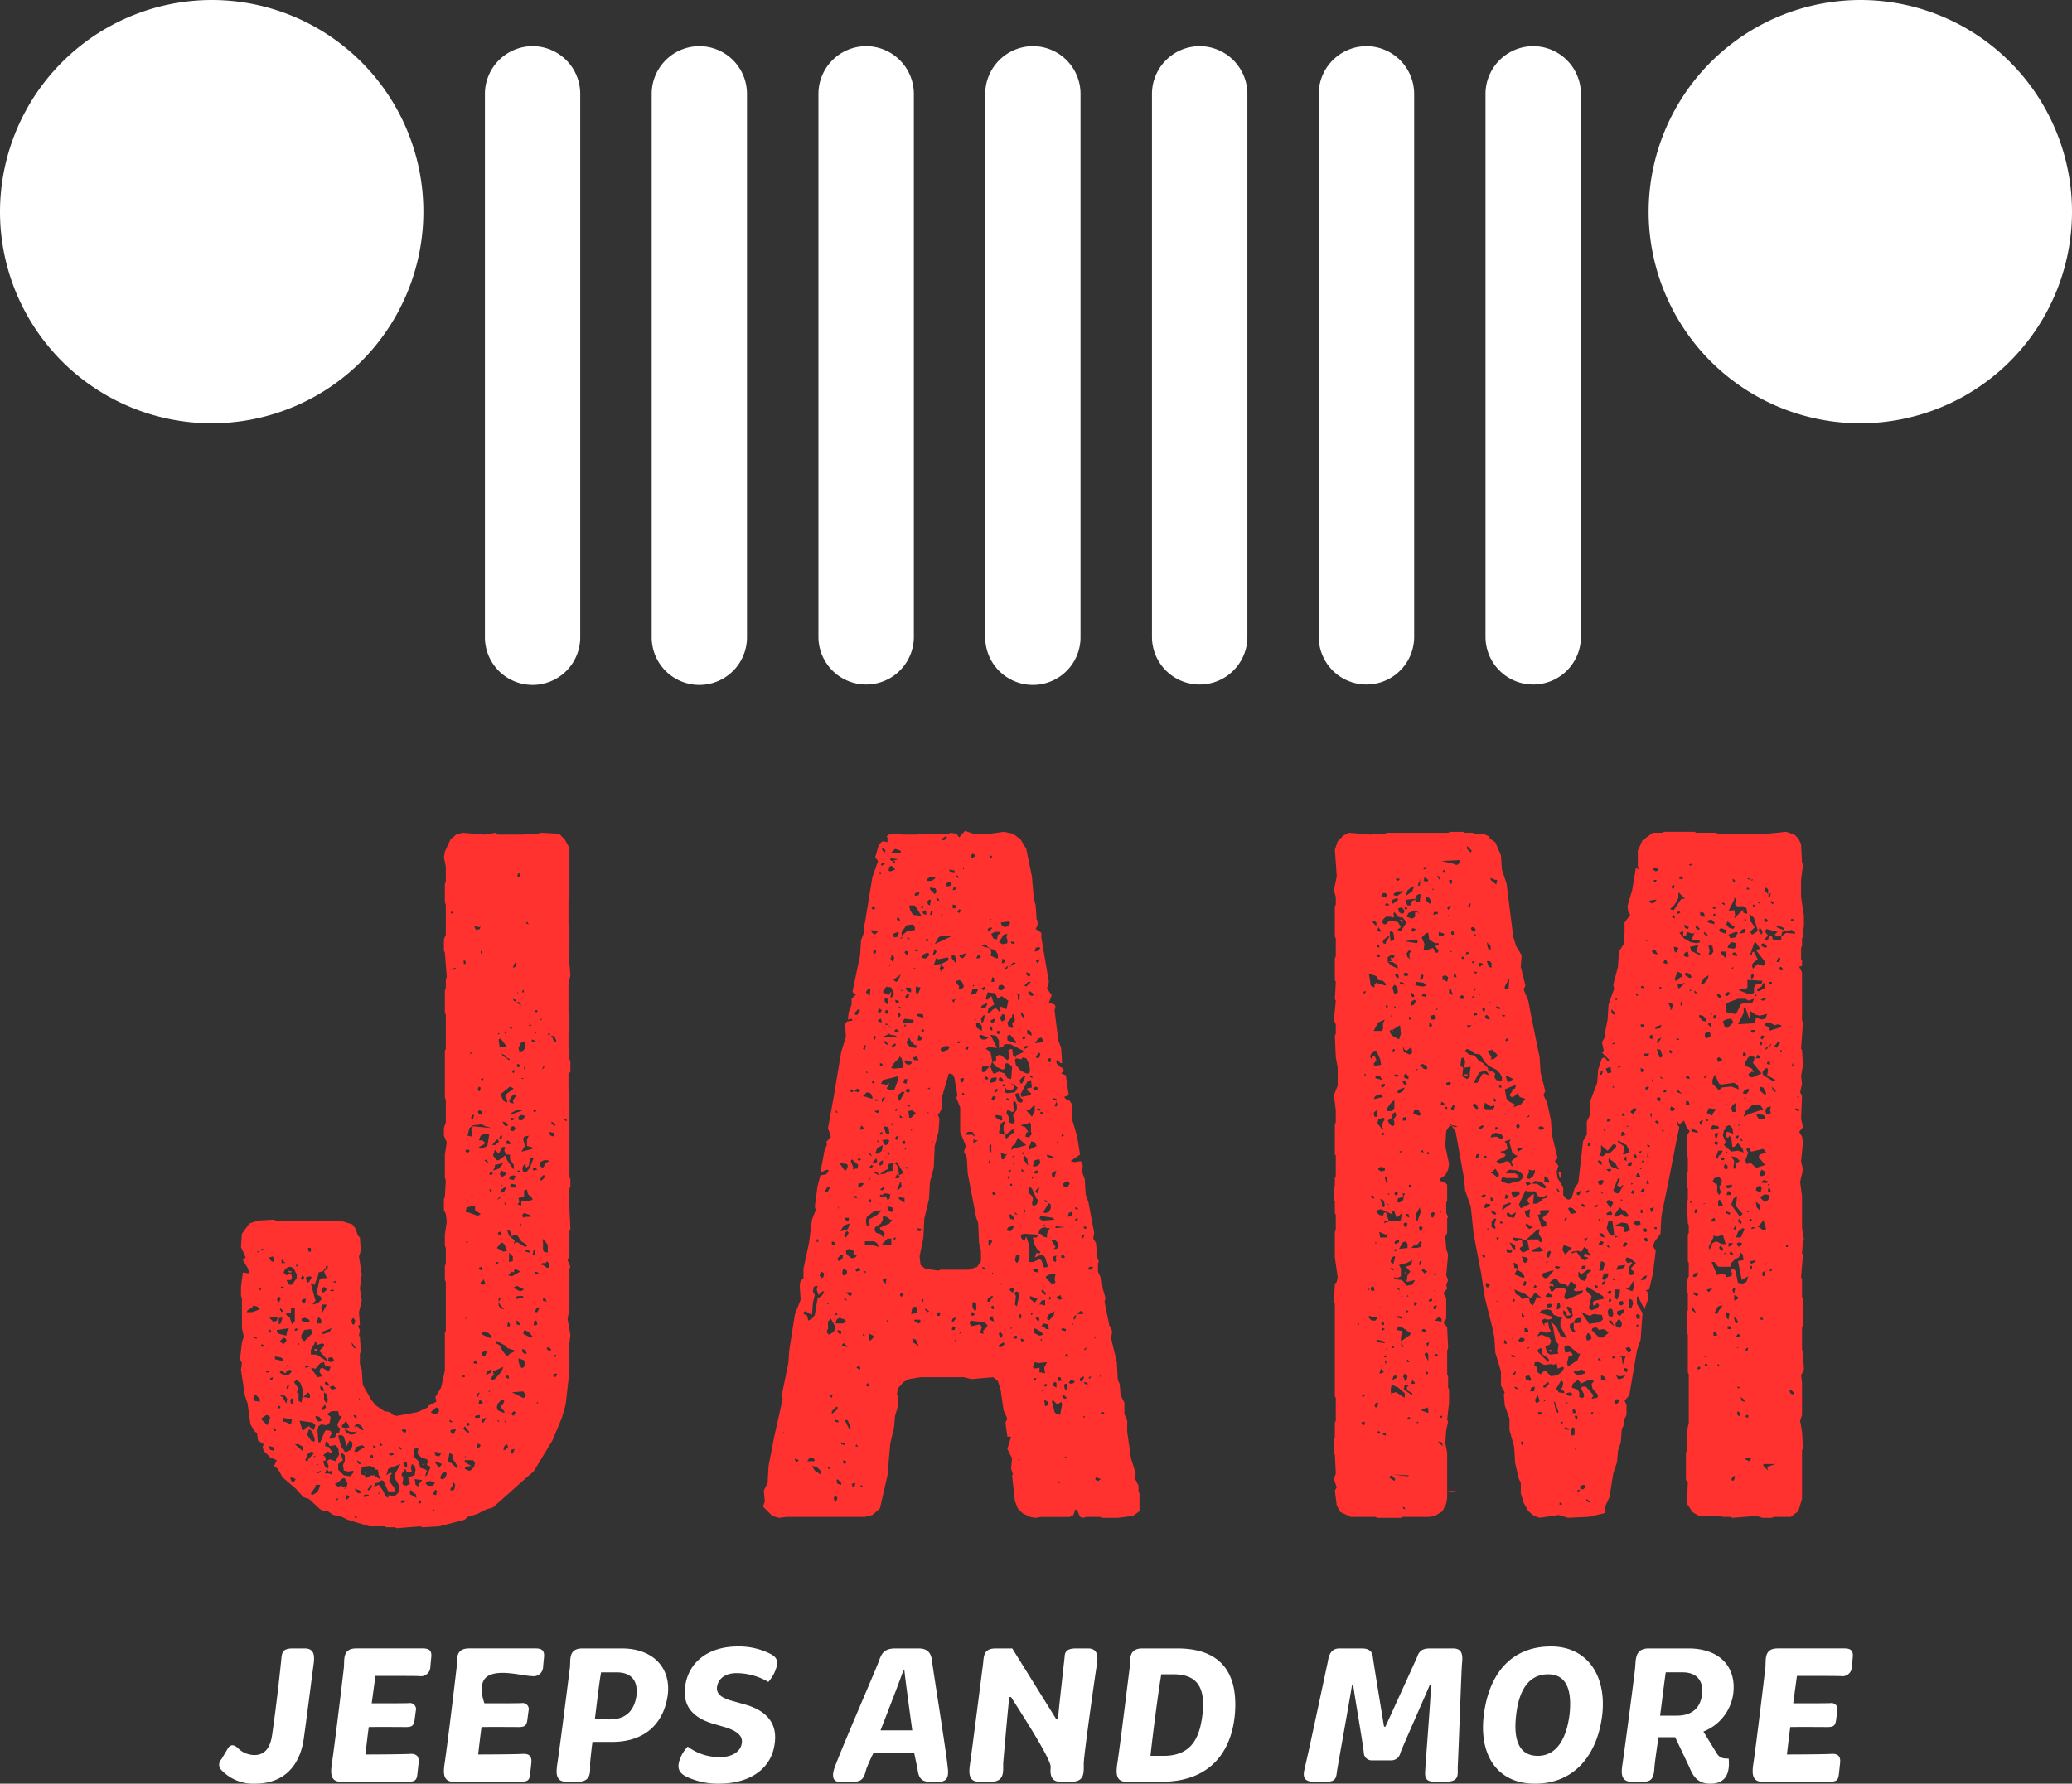
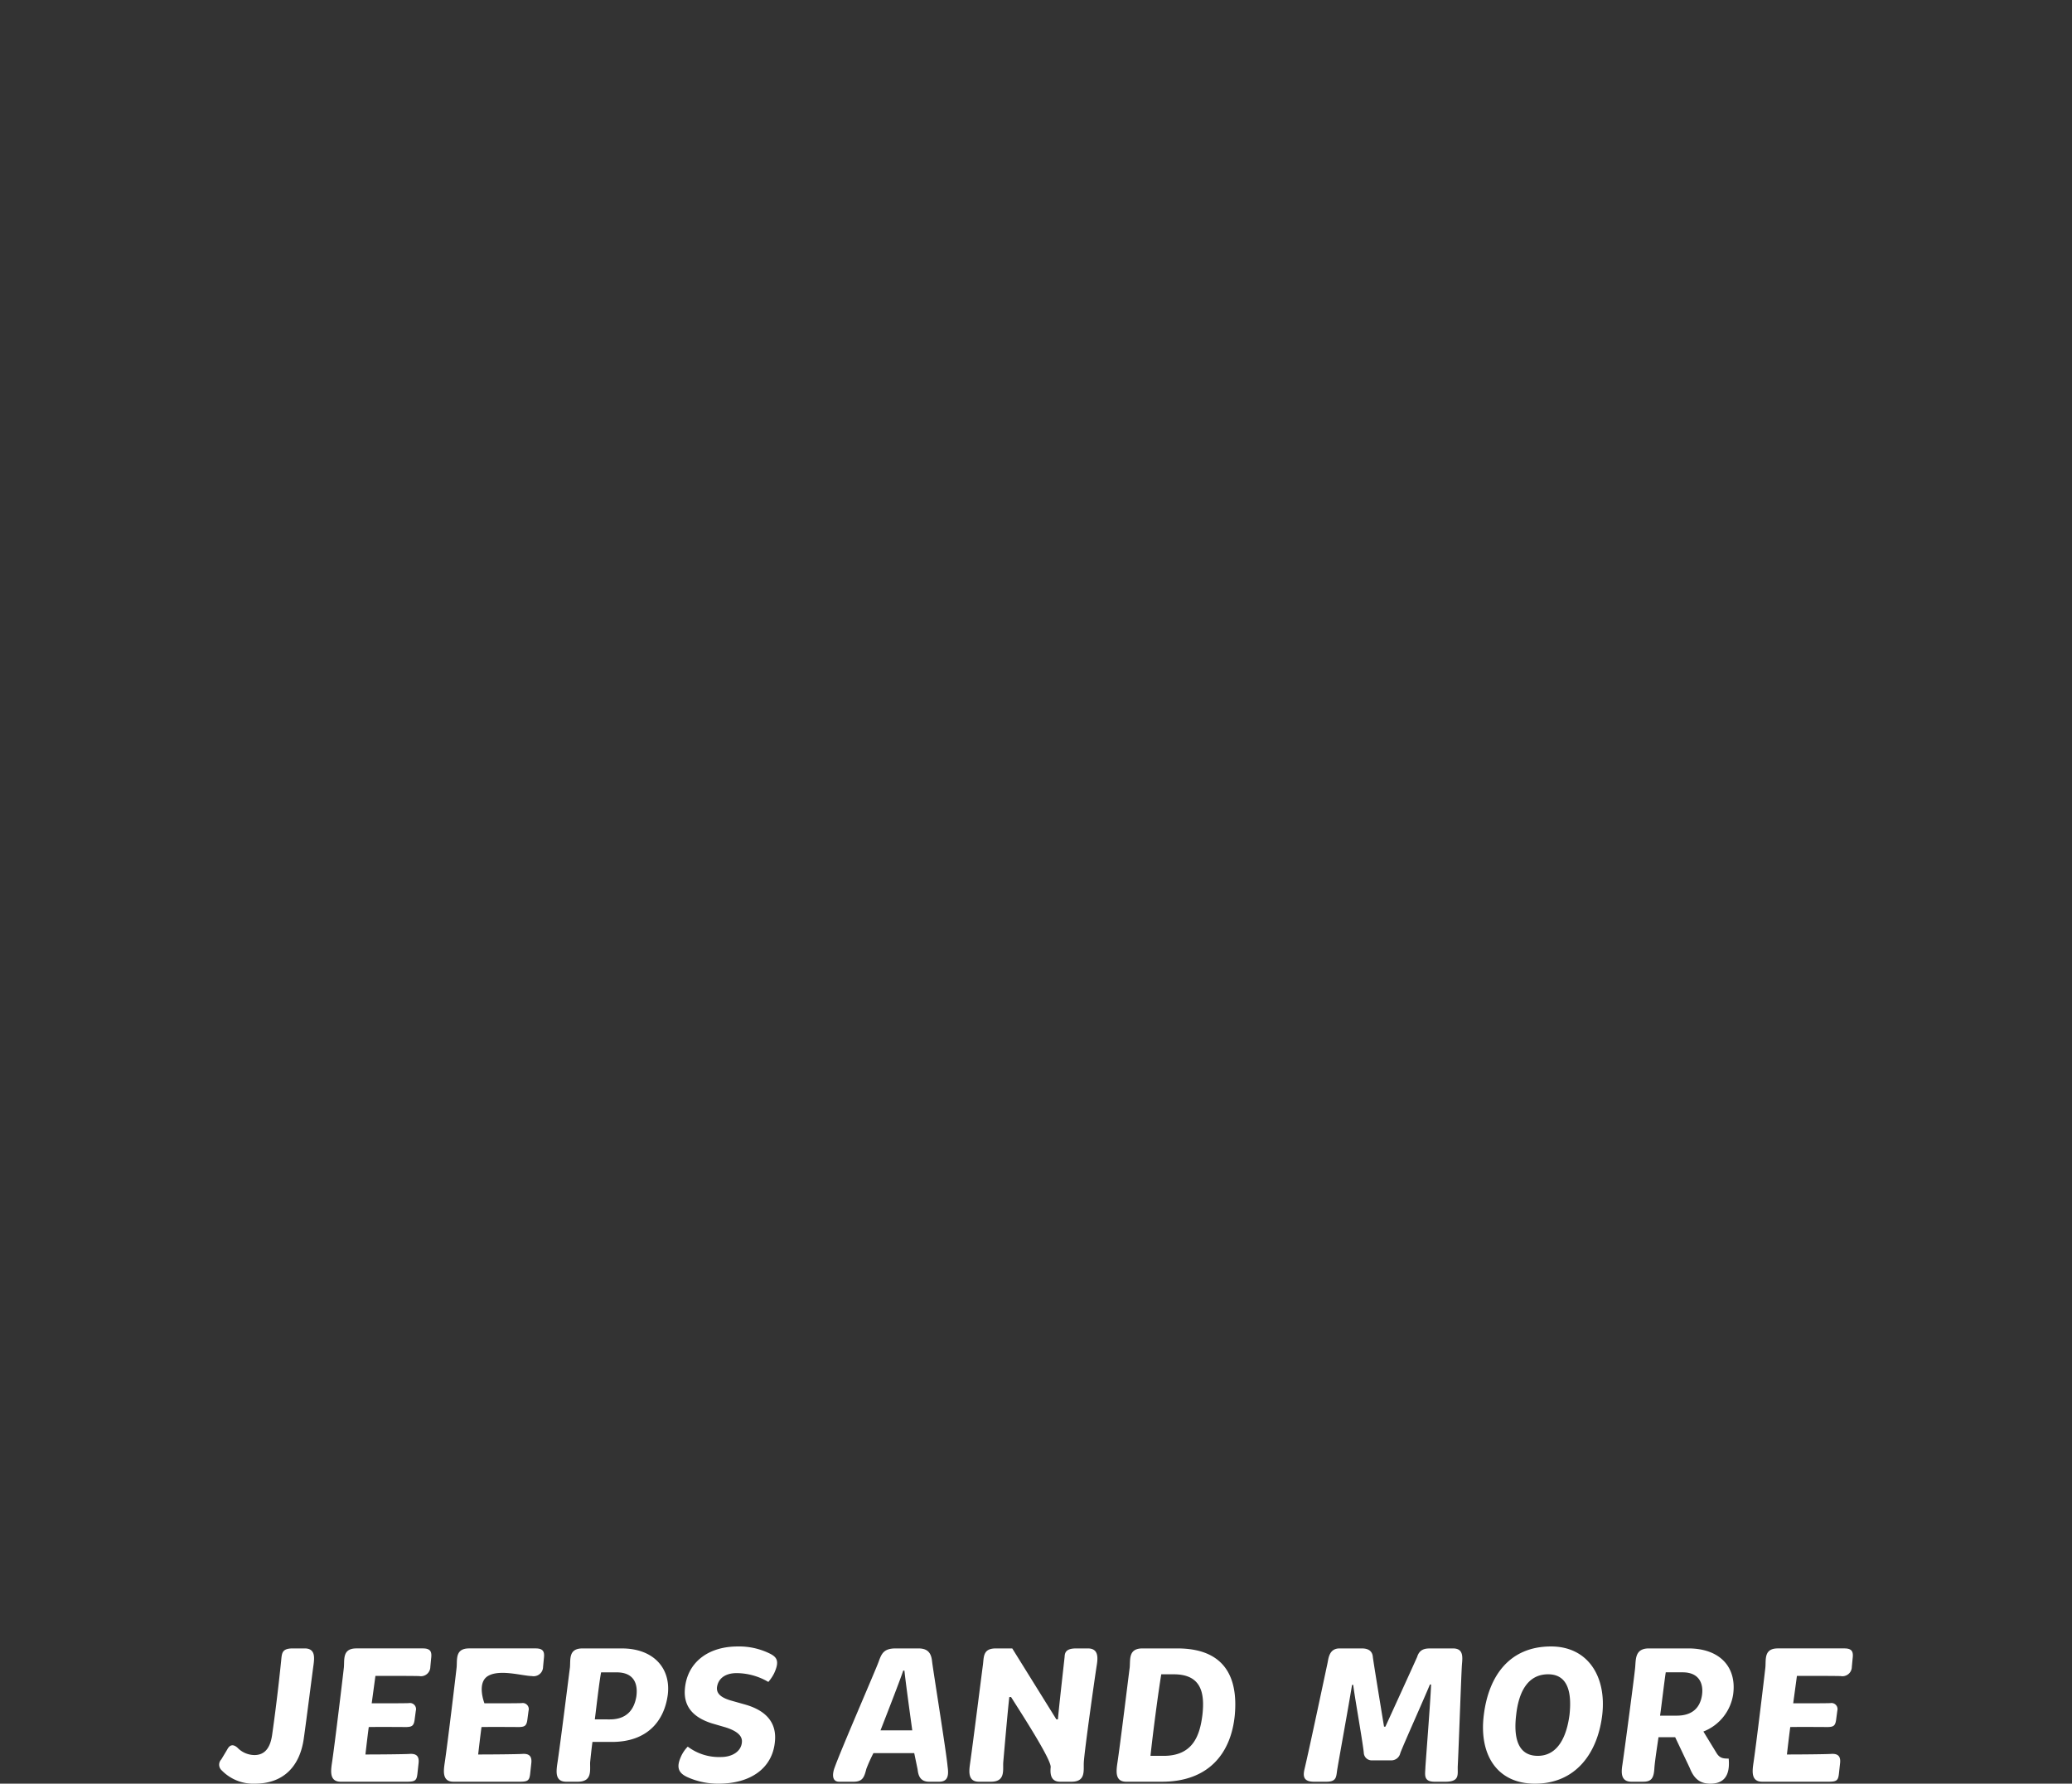
<svg xmlns="http://www.w3.org/2000/svg" width="471.212" height="405.737" viewBox="0 0 471.212 405.737">
  <rect x="0" y="0" width="471.212" height="405.737" fill="#333333" stroke="none" />
  <g id="Group_2" data-name="Group 2" transform="translate(-2739.788 -58.812)">
    <path id="Path_15" data-name="Path 15" d="M.107-12.529A10,10,0,0,0,7.643-9.5c6.376,0,10.256-3.79,11.147-10.389.58-4.058,1.917-14.67,2.185-16.543.223-1.694.49-3.835-2.007-3.835H16.294c-2.542,0-2.5,1.07-2.675,2.9-.134,1.249-.892,8.74-2.051,16.81-.446,3.077-1.784,4.548-4.013,4.548A5.432,5.432,0,0,1,3.675-17.7c-.624-.535-1.561-1.026-2.319.446L.018-15.026A1.728,1.728,0,0,0,.107-12.529ZM27.174-9.943H42.245c1.873,0,2.185-.312,2.363-1.739l.268-2.452c.178-1.516-.4-2.229-1.962-2.14-1.382.089-7,.134-10.122.134.223-1.917.446-3.879.758-6.243,2.943-.045,7.357,0,8.606,0,1.2-.045,1.65-.268,1.828-1.694l.268-2.007a1.389,1.389,0,0,0-1.605-1.739c-1.026.045-5.574.045-8.427.045l.847-6.243c3.835,0,7.714,0,9.944.045a2.145,2.145,0,0,0,2.542-2.1l.178-1.873c.178-1.427,0-2.319-1.873-2.319H30.741c-3.255,0-2.675,2.542-2.854,4.37-.134,1.249-2.1,17.791-2.765,22.072C24.9-12.128,24.721-9.943,27.174-9.943Zm25.639,0H67.884c1.873,0,2.185-.312,2.363-1.739l.268-2.452c.178-1.516-.4-2.229-1.962-2.14-1.382.089-7,.134-10.122.134.223-1.917.446-3.879.758-6.243,2.943-.045,7.357,0,8.606,0,1.2-.045,1.65-.268,1.828-1.694l.268-2.007a1.389,1.389,0,0,0-1.605-1.739c-1.026.045-5.574.045-8.427.045,0,0-1.85-4.693.847-6.243s7.714,0,9.944.045a2.145,2.145,0,0,0,2.542-2.1l.178-1.873c.178-1.427,0-2.319-1.873-2.319H56.38c-3.255,0-2.675,2.542-2.854,4.37-.134,1.249-2.1,17.791-2.765,22.072C50.539-12.128,50.36-9.943,52.813-9.943Zm25.639,0h2.631c3.3,0,2.765-2.542,2.809-4.37.045-.49.357-3.523.535-4.682h4.414c8.071,0,11.905-4.771,12.708-10.7.758-6.064-3.255-10.568-10.434-10.568H82.153c-3.255,0-2.675,2.542-2.854,4.37-.178,1.249-2.229,17.791-2.9,22.072C76.178-12.128,75.955-9.943,78.452-9.943Zm6.51-14.18c.312-2.452,1.026-8.7,1.427-10.7h3.523c3.835,0,4.9,2.452,4.5,5.44-.49,3.077-2.229,5.262-6.02,5.262Zm21.091,13.154A16.978,16.978,0,0,0,113.1-9.5c7.224,0,12.4-3.478,12.842-9.854.268-3.612-1.516-6.6-6.688-8.115l-3.166-.892c-2.051-.58-3.523-1.427-3.344-3.077.268-1.917,1.784-3.21,4.5-3.21a14.405,14.405,0,0,1,7.179,2.007,9.854,9.854,0,0,0,1.293-1.917c1.338-2.854.624-3.746-.981-4.548a15.8,15.8,0,0,0-7.268-1.605c-6.956,0-11.638,3.835-12.039,9.854-.268,4.191,2.363,6.421,6.109,7.625l3.21.936c2.631.847,3.835,1.962,3.656,3.433-.178,1.962-2.1,3.3-4.771,3.3a11.774,11.774,0,0,1-7.536-2.363,7.727,7.727,0,0,0-1.605,2.408C103.467-13.153,104-11.9,106.053-10.969Zm34.468,1.026h3.255c2.14,0,2.452-1.07,2.943-2.943a35.463,35.463,0,0,1,1.605-3.567H157.6l.758,3.656c.134.981.312,2.854,2.631,2.854h2.274c2.14,0,2.185-1.65,1.917-3.523-.223-2.809-3.344-22.206-3.523-23.856-.178-1.694-.8-2.943-3.077-2.943h-5.217c-2.765,0-3.21,1.249-3.879,3.077-.58,1.65-8.338,19.486-9.944,23.9C138.916-11.682,138.871-9.943,140.521-9.943Zm9.408-11.683c2.051-5.262,4.459-11.46,5.172-13.6h.268c.178,1.828,1.026,8.115,1.784,13.6ZM172.313-9.943h2.72c3.3,0,2.72-2.542,2.809-4.37.089-1.026,1.026-11.905,1.382-14.893h.4c2.1,3.344,9.186,14.224,9.007,15.963-.134,1.427-.045,3.3,2.14,3.3h2.586c3.3,0,2.72-2.542,2.809-4.37.134-2.675,2.631-20.244,2.943-22.117.268-1.694.446-3.835-2.007-3.835H194.43c-2.363,0-2.586.981-2.631,1.917-.045.535-1.382,12.218-1.516,14.224h-.357L179.894-40.264h-3.746c-3.032,0-2.675,2.051-2.943,3.879-.178,1.249-2.319,18.282-2.943,22.562C170.039-12.128,169.861-9.943,172.313-9.943Zm33.487,0h8.115c10.568,0,15.74-6.376,16.587-15.161.8-8.829-2.5-15.161-13.065-15.161H209.5c-3.255,0-2.72,2.542-2.9,4.37-.178,1.249-2.185,17.791-2.854,22.072C203.526-12.128,203.348-9.943,205.8-9.943Zm5.529-5.886c.535-5.039,1.739-14.269,2.452-18.549h2.854c6.332,0,7.045,4.37,6.51,9.186-.58,4.727-2.14,9.364-8.829,9.364Zm35.048,2.943c-.4,1.65-.312,2.943,2.14,2.943h2.809c2.542,0,2.185-1.293,2.542-3.166.357-2.185,2.542-14.18,3.3-18.861h.268c.268,2.408,2.229,13.332,2.408,15.517a1.8,1.8,0,0,0,1.917,1.65h4.281a2.086,2.086,0,0,0,2.1-1.65c.669-1.828,5.618-12.842,6.733-15.606h.268c-.134,3.7-1.159,16.677-1.293,18.817-.045,1.65-.535,3.3,2.1,3.3h2.452c3.389,0,2.72-1.739,2.809-3.567.223-4.281.758-20.021.936-22.919.134-1.694.491-3.835-2.007-3.835h-5.039c-1.159,0-2.542.045-3.121,1.917-.535,1.249-7.224,15.874-7.224,15.874h-.312s-2.363-14.313-2.542-15.829c-.134-1.739-1.561-1.962-2.5-1.962h-5.083c-2.363,0-2.5,2.274-2.72,3.3C251.148-34.869,247.4-17.167,246.377-12.886ZM298.77-9.5c9.141,0,14.224-6.778,15.294-15.606,1.026-8.829-3.3-15.606-11.638-15.606-9.542,0-14.224,6.822-15.294,15.606C286.017-16.23,290.031-9.5,298.77-9.5Zm.624-6.332c-4.727,0-5.485-4.5-4.9-9.319.535-4.9,2.452-9.23,7.268-9.23,4.593,0,5.4,4.325,4.86,9.23C305.994-20.377,304.076-15.829,299.394-15.829Zm21.314,5.886h2.675c1.828,0,2.408-.758,2.542-3.077.089-1.516.8-6.064.936-7.045h3.79l3.3,6.956C334.8-10.969,336-9.5,338.633-9.5c2.72,0,4.593-1.382,4.191-5.707-1.2,0-2.051-.045-2.809-1.338l-2.943-4.816a10.8,10.8,0,0,0,6.778-8.517c.8-6.109-2.988-10.389-10.211-10.389h-8.963c-3.21,0-2.943,2.5-3.121,4.325-.089,1.293-2.274,17.836-2.9,22.117C318.39-12.128,318.211-9.943,320.708-9.943Zm6.51-15.027c.312-2.14.936-7.536,1.293-9.854h3.835c3.746,0,4.771,2.542,4.414,5.128-.446,3.121-2.408,4.727-5.752,4.727ZM350.45-9.943h15.071c1.873,0,2.185-.312,2.363-1.739l.268-2.452c.178-1.516-.4-2.229-1.962-2.14-1.382.089-7,.134-10.122.134.223-1.917.446-3.879.758-6.243,2.943-.045,7.357,0,8.606,0,1.2-.045,1.65-.268,1.828-1.694l.268-2.007a1.389,1.389,0,0,0-1.605-1.739c-1.026.045-5.574.045-8.427.045l.847-6.243c3.835,0,7.714,0,9.944.045a2.145,2.145,0,0,0,2.542-2.1l.178-1.873c.178-1.427,0-2.319-1.873-2.319H354.017c-3.255,0-2.675,2.542-2.854,4.37-.134,1.249-2.1,17.791-2.765,22.072C348.176-12.128,348-9.943,350.45-9.943Z" transform="translate(2790.101 474.045)" fill="#fff" />
-     <path id="Path_14" data-name="Path 14" d="M81.724-154.242v-2.576l-.215-.429v-2.79l.215-.429v-3.863l-.215-.429v-6.654l.429-1.932-.429-5.366.215-.429v-5.366l-.215-.429v-5.8l.215-.429v-11.161l-1.073-1.932-1.288-1.288-4.293-.215-.429.215h-3l-.429.215h-5.8l-.429-.429-2.79.429-4.722-.429-1.5.429-1.288,1.073-1.288,2.79-.215,1.288.429,2.146v3.434l-.215.429v4.293l.215.429v6.868l-.429,1.073v2.576l.215.429.429,5.581-.215.429v2.146l-.215.429v5.151l.215.429v7.727l-.215.429v10.732l.215.429v5.151l-.429,1.288v1.717l.644,1.5-.429,2.79v5.366l.215.429-.215,3.863-.215.429v2.576l.429.859.215,1.717-.429,3v2.576l.215.429v3.649l-.215.429v3.22l.215.429v11.161L53.392-92v8.585l-.859,3.863L51.246-77.4l.215,1.073-1.717.859-.215.429-2.361,1.073-4.722.859-.859-.215-.644-.644-1.288-.215-1.932-1.288L36.65-76.759l-1.932-3.434L34.5-83.627l-.429-1.288v-2.361l.215-.429-.215-3.434-.215-.215.215-1.288-.429-.859.429-.429-.215-2.79L34.5-99.3l-.429-2.79.429-3.22-.644-4.078.429-1.288-.215-3-.429-.429L33-115.822l-.644-.859-2.79-.859h-14.6l-.429-.215-3.649.215-1.932.644-1.717,2.361-.215,3L8.1-109.169l-.644.644,1.073,1.717.429,1.288-1.5-.215-.429,3.22v2.146l.215.429v6.868l.429,1.932-.429,1.288-.429,3.863.429.859-.215,1.5.859,5.8L8.533-75.9l.644,4.722,1.073,1.717.429.215.215,1.717,1.288.859-.215.644.215.859,1.5,1.5,1.5.644-.644,1.288.859.644,1.073,1.932,3,2.576L21.2-54.651l1.288.429,2.576,2.361.859.429h.859l1.288.859,1.5.215,1.717.859L36.221-48h3.434l.429.215h1.932l.429.215L47.811-48l.429.215L52.1-48l5.8-1.5.644-.644,2.146-.644,2.146-1.073,1.5-.429,7.942-7.083,1.288-1.073,4.293-7.083,2.146-5.151.859-3,.859-7.727v-3.863l-.215-.429.429-3.863-.644-3.649.429-2.146v-9.229l.215-.429-.644-1.5.429-1.073v-5.581l.215-.429-.215-4.722-.215-.429.215-4.078.215-.429v-1.717l-.215-.429v-19.746l-.215-.429v-3.22l.429-.644v-2.361ZM8.318-96.72l.215-.429,1.073-.644.215-.429.859.215.644.644-1.717.644Zm1.5,19.532.429-.859,1.073,1.073v.644l-1.288-.215Zm.215-13.737.429-.215.215.429H10.25Zm.644-19.317.215-.429.215.215Zm.429,8.371v-.429l.429.215v.429Zm.429,29.405,1.288-.859.644.215.215.429-.644,1.717Zm0-16.527.215-.429.429.215-.215.429Zm0-21.893.215-.215h.429l-.429.429Zm1.073,27.473h.644l.215.429h-.644Zm.644-9.015.215-.429.429.429L13.684-92Zm.215,26.615v-.429l.859.215.215.859-.859-.215Zm0-29.62,1.932-.215-.215.859-.429.215h-.429Zm0-13.737.859-.215.215.859-.215.429-.644-.429Zm.215,27.9V-81.7l.644-.215-.215.644Zm.644,10.732.644.429v.429h-.429Zm.429-15.454v-.644l1.288.215.644.429v.429Zm.429-6.224v-.429l2.79-.429-.429.644-.215,1.073-1.717-.429Zm0-7.3.215-.429v-.215h.429l.215.429-.429.859ZM15.4-74.827v-.644l.644.215-.215.429Zm.215-19.1v-1.288l.215-.215h.644l-.429,1.288Zm.215,15.883,1.288.429.429.644L17.333-75.9l-.859-1.5-.429-.215Zm0-5.151.429-.215.859.644.429-.644.644-.215.429.429-.644.644-.859.215-1.073-.429Zm0-6.868.859-.859.429.215.215.215v.429l-.644.644Zm0-7.3.215-.215.644.644-.429.215Zm.215-5.151h.644l.215.429H16.26Zm.215-5.366v-.859l.859.859Zm.215,36.273.215-1.073,1.932.429-.215,1.073-1.5-.644Zm.215-34.127.429-.859.859-.429h.429l.644.429.644,1.288v.859l-1.073,1.5h-.644l-.644-1.073h1.073l.215-.644-.215-.859-1.073.429Zm.644,26.4.215-.644h.429l-.215.644Zm0-4.937.215-.429.215.215Zm0-11.8v-.429h1.073v-1.073l.215-.215.644.215v3l-.644.644-.429-1.288v-.215Zm.429-10.088.215.429h.429l.215-.215Zm.429,47.22.429-.215.859.429-.429.644h-.429Zm0-17.815.429-.429.215.429v.859h-.429Zm.859-4.078.644-.429.859.644L21.2-78.69l-.429,2.576-.644-.429v-1.717l-.429-.215.429-.859Zm.215,14.166h.859l1.073.644v.429l-.215.429Zm0-25.756v-.429l.429-.215.215.429Zm.215-15.025h.644l-.429.429Zm.429,18.244v-.644l.429.429Zm.429,17.171,3,.429.644.644-.429,1.073-1.073-.859-.859.429-.215.429h-.429Zm.215-32.2.429-.859.429.429-.215.644Zm.215,13.522v-.859l.644-1.073,1.5-.215.429.859-1.932,1.932Zm0-4.078v-.429l.859-.215.859.429.215.429-.859.215Zm0-4.507.429-.429h.644l-.215.859-.429.215ZM21.2-77.4l1.073-1.073.429.429v.859Zm.429,14.381.644-1.5.644-.429.859.215-1.5,1.5v.429Zm0-21.034v-.429l1.073.215Zm.215-20.176v-.429l.859-.215.429.215-.644,1.073-.429.215Zm.215,35.415.429-1.288.644.429.644,1.717v.644h-.644Zm.215-42.069v-.429h.644v.859h-.429Zm.644,55.376,1.073-1.5v-.429H25.06l-.429,1.288-.644.644-.859.429Zm0-28.547,1.073.215,1.073-1.288.859-.215.215.859,1.288.215L26.992-83.2l-1.5-.859-.429.215-.215.644.644,1.073-1.073.215Zm0-3v-1.073l.859-1.5v-.429H24.2v.859l1.288-.429.429.215v.429L24.845-87.92l1.717,1.932v.429l-2.361-1.5Zm0-16.1.859.215.859-2.361v-.429l1.5-.429H25.7l.644-.644v-.429h.429v.429l-.859.859.644,1.5H25.489l-.644.429L24.2-100.8l1.073.644v.644l-.644.644-1.073.429-.215-.215.644-.644Zm.644,39.493.215-.429.215.215Zm.215-24.254h.644l-.215-.429h-.429Zm.215,27.688,1.288-.429-.644.644-.215-.215Zm0-12.449v-.429l.859.215.644.859-.859.215ZM24.2-61.734l.215-.429.215.215Zm0-32.41.429-1.5.644.644v.859Zm.215,24.254.215-.859.644-.429,1.288.215.644-.644.215-1.288-.859-.644,1.073-.644h1.5l.215,1.073H30l-1.073,1.932.215.644.429.215-.215,1.073h-.644l-.215.859-.644.429h-.859l.644-1.073-.215-.644-.859-.215-.429.215L25.06-67.1h-.429Zm.644-9.444v-.644l.644.429.215.859-.644-.215Zm.215,4.722.859-1.073.215.644L25.7-74.4Zm0-23.181.215-.644h1.073l-1.073,1.932Zm0-3.863.644-.859.644.644-.644.644h-.429Zm.215,9.873v-.429l2.146-.859-.429.859-1.288.429ZM25.7-62.807l.644-.215-.215-.859L25.7-64.1l.859-.859h.429l.429.429.429-.215-.859-1.288-.859-.215.215-1.073.429.215.429.859,1.288-.215.644.644.215,1.5-.859,1.5-1.288-.429-.644.429.429,1.288-.215.429-.644-.429Zm.215-13.951v-1.717l.644.429.215,1.288-.215.859Zm.215,16.742.429-1.073.429.644.859-.215-.215.859-.644-.215Zm0-20.39v-.429h.429l.429.429v.429h-.429Zm.644-5.151.215-.859h.859l.429.859-.859.215Zm.429,5.8.859-.215.644.644-.859.215-.429-.215Zm0-21.893.644-.215.429.215-.644.215Zm.644-1.932.644-.215.215.429Zm.644,46.147v-.429h.429l1.288-1.073h.429l.644,1.288-.429,1.073h-.429l.429-.215-1.073-.429-.644.215Zm.215,3.22.429-.215-.215.644Zm.429-6.654v-1.288l1.073-.859-.429-1.288L30-64.739l.644.644v1.288l-.429.859.215,1.288,1.073.215,1.073-.215v.429l-.644.859-1.5-.215Zm0-7.727.644-.215.644.429.644,2.146.644-1.288.644.429v.859l-.429.859-.859.429h-.429l-.859-1.288ZM30-70.534v-.429l.644-.644.215-.429.859,1.5-.859.215Zm.644.429,1.288.644H33l.429-.215L33-69.032l-.859.215-1.288-.429Zm.215,15.025h.429l.429.429-.644.644Zm1.288-34.771L33-88.778v.429l-.644-.644Zm0-4.937.215-.429.215-.215.429.644-.215.859h-.429Zm.429,21.678.215-.215.429.215.215.429H33Zm.215,22.751h.429l.215.429H33Zm0-6.224,1.288.429.215.644h-.644Zm0-8.371.429-1.073,1.288-.429.429.215.215.215-1.717,1.073Zm0-5.581.429-.859,1.073.429.429.644.215.429H34.5l-1.073-.859Zm.644,7.942v-.429l.644.429.215.429H33.86Zm.429-14.166v-.429l.215.215ZM34.289-59.8l.215-1.717,1.717-.215.859.215.644.644h.429l.215,1.288.429.644-.215.215-1.288-.859H36.65l-.859.429-.215.215-.429-.644Zm.429,4.937.644-.429.859.215-1.073.429Zm.429-4.937.429-.644h-.215Zm.644,3.434.859-1.073.215.215-.429.859-.429.215Zm.429-7.083.429-.859.429.215v.429Zm.859-2.576v-.429l.644.429-.215.215Zm.215,9.015.215-.859h.644l.859-.644.429.215,1.073,2.361h1.5v-.644L40.728-58.3l.215-1.288.429-.429-.429-.215-.859.644.429-1.5,2.79-1.073L42.016-59.8v.859l.644,1.073.429.859-.215,1.288-.859.859-1.5-.215v.644l-.644-.429-.429-1.073-1.073-1.5Zm.859,1.717.215-.429.215.215Zm.429-10.946.215-.644.429.429Zm2.146,1.932v-.429h.859l.215.429-.644.215Zm2.146-1.5v-.429l.644.429v.429ZM43.3-53.363l.429-.644.644.429-.429.215Zm.215-6.439.859-1.288.429.859,1.073-.215-.215-.859.215-.859.644.429.215.859-.215,1.288-1.5.429.429,1.5-.859.429-.644-.215-.215-.215.215-1.288Zm0-10.088.644-.215.429.215v.429l-.429.215Zm.429,7.512.215-.429.644.429V-61.3l-.644-.429Zm1.5,7.083v-.859h.429l.644.859.215-.215.215,1.073L45.88-55.08Zm.859-8.585V-65.6l1.073-.215-.215,1.288.859.859,1.288.429.215.429-.215.859.859.429-.859,1.932-.429.215.429-1.288-.215-.215L47.811-61.3l-.429-1.5Zm.215,5.151,1.717.215-.859,1.073v.429l-.644-.429Zm.859,5.366.215-.644.429.429-.215.429Zm.859-8.585.644-.215h-.429Zm.859,4.293v-.429l.859-.215,1.073.215v.429l-.429.429H49.529Zm1.073-16.312,1.288-1.073.429.215.215.429-.215.644-1.073.215ZM50.6-51.432l.215-.429.215.215Zm0-3.863.644-1.073.429.429-.215.429v.429Zm.429-9.659,1.288.215.215.215-.429.644-.859-.215Zm.215,2.576v-.429l1.5.644L52.1-61.3Zm1.073,3.22.429-.859.859-.429.215.644-.429.859-.429.215h-.429Zm1.717-3.434.429-2.146.644.429v.859L56.4-61.519l-.215.429-1.288-1.288Zm.429-9.229v-.429l.644.429-.215.215Zm0-102.811,1.288-.429.215.429ZM54.68-56.154v-.429l.644-.859-.215-.215.215-.429.429.644-.215,1.073-.429.215Zm0-13.307v-.429l1.288-.215-.644,1.288Zm0-118.05.215-.429.429.644ZM57.47-70.32h.215l.215-.429,1.073,1.288-.429.215Zm0-11.59v-.429H57.9v.429Zm.215-94.01v-.859l.429.215v.644ZM57.9-61.09l.215-.429,1.288-.215-1.5-.859v-.429h1.932l.429.644-.215.859-.859.859h-.429Zm0-3,.215.215v.429ZM57.9-95l.215-.429h.215Zm.215-17.385.215-.429h.429Zm0-7.083.215-1.073,1.932-.429v1.073l1.288.859-.644.429-2.361-.859Zm0-13.737v-.429h.859v.429l-.429.215Zm.215,62.459.215-.859.429.215v.429Zm.215-66.108.429-1.717.859-.644,1.932-.215.859.429,1.5.429L59.831-139l-.429.644.215,1.717Zm.429-18.459.429-.644h.644Zm.429,32.41v-.215l.429-.215Zm0-17.815v-.429l.215-.429h.429l-.215.859Zm.429,55.591.429-.644.429.215v.644Zm.215-99.376,1.288.215.215-.429-.215.859-.859.215ZM60.26-72.681v-.429l1.073-.215v.644Zm.429,6.868.215-1.073.644.429-.215.429Zm0-11.8.215-.644.429-.215L60.9-77.4Zm.215-64.605.215-.429.644.215.215.429-.215.429-.644-.215Zm0-4.937v-.429l.215-.429.429.215-.215.859ZM61.119-75.9v-.429l.215-.429.644.429v.644Zm0-30.908.644-.215.215.859-.644-.215Zm0-27.473,1.288-.644v-.429l-.429-.429h-.859l.429-1.073.859-.429h.644l.429.215-.429,2.576-1.5.644Zm.429,31.122v-.429l.429-.215.215-.429.429,1.073-.429.215Zm0-46.576.644-.215-.215.644Zm0-28.547v-.644l.429.429Zm.215,106.674.215-.859.859-.215-.644,1.073Zm0-15.025v-.859l1.288-.644-.429,1.288Zm0-5.366.429-.215L63.265-92l.859.859-.215.429-1.932-.859Zm.644-39.278.644-.215v.429l.215.215-.215.215Zm.215,48.937.429-.859.644-.429.429.215-.215.429Zm.644,3.863.215-.429.215.215Zm.215-46.361.215.215.429.215-.429.429Zm0-3.22.215-.429.215-.215.429.429-.429.429Zm.429,46.576.215-.644.429-.215-.215-.859L66.7-84.271,66.27-83.2l-1.5,1.717-.644.215Zm.215-53.23L65.2-136l.429.215v.429l-.859.644Zm.215,5.8.429-.859v-.429l1.932-.429-1.073,1.288Zm0-3.434.429-1.288.859.859.859-1.5h.644l-.215.859.429.859H68.2v1.073l.859,1.288v1.073l-1.5-2.146-.429-1.073-1.5,1.073H65.2Zm.644,42.713v-.644l2.361,1.288.215.429,1.932.644-1.288.644-.644.644L66.485-87.92l-.644-1.288Zm0-17.815v-.644h.644l-.215.429Zm.215,32.41.215-.859.644-.644.429-.215.429.215-.429,1.073-.429-.215.215.859.644.644v.429l-1.5-.644Zm0-36.273L66.27-112.6l.644.429.644,1.5-.859.215-.644-.429Zm0-10.946.644-.644.215.215Zm.215,50.439v-.429l.429.429Zm0-42.927.859-.429-.215.859h-.429Zm0-45.074.215-.429.215.215Zm.215,61.6v-1.5l.215-.429.215.429-.429.644.429.859.859.859-.859-.215Zm0-37.776.429-.859h.429l-.215.644Zm0-22.751.429-.215,1.5,1.932H65.841Zm.215,30.693.429-.859.859.429.215.429-.644.429-.215.215Zm.215,4.293.215-.859.644-.429h.429l-.429.859Zm0-1.717.429-.215v.215Zm0-20.82,2.146-1.717.859.429L67.343-146.3l-.215.644.429.644v.644L66.7-144.8Zm.215-9.229.859.429.215.429.859.429-.215.215-1.5-1.073Zm.215,15.454.859.215.429.644-.429.215-.429-.215ZM66.7-65.383l.215-.859.644-.429.215.644-.644.644Zm.215-6.439.215-.215.215.429Zm0-49.581.215-.429v.859Zm0-38.634.215-.429.215.215Zm.215,77.913.644-.215.215.429-.215.429Zm.215-53.444.429-.215.644.644-.215.215h-.644ZM67.558-93.5l.215-1.073.429.644v.429Zm0-21.893.644.215.429,1.288.429-.429.859.215.859,1.288,1.073.644.215.429-.429.215L69.919-112.6H69.49l-.429.429.215-.859-1.288-1.073Zm.215,10.3.859-.859.429.215.215-.859,1.288.644-1.932,1.073Zm.215-3v-2.146l.859.859v1.073Zm0-18.888.215-.644.859-.215.429.215-.429.859Zm0-17.815.644-1.073.644-.429.429.215-.859,1.288.215.644-.859-.215Zm0-16.742h.644v.429l-.429-.215Zm.215,36.059.429-.429.859.215.215.429-.215.215h-.859Zm0-12.664.429-.859h.429l.429.429-.429.644h-.429Zm0-3.434.215-.429,1.288-.644h1.5Zm.215,77.054v-.859l.859-.215-.429,1.073Zm0-9.015.644-.644.429.215-.429.859Zm0-66.966v-.429l1.073.215-.859.429Zm.215,62.03,2.576-.215.644.859-.215.429-.429.215Zm0-72.976.215-.215.429-.215-.215.859Zm.215-16.527.644.215v.429l-.429-.215Zm0-7.083.429-1.073H69.7l-.215.859ZM69.06-102.3l.644-.429,1.717.859-.859.429-1.288-.644Zm.215,2.361.644-.429h1.288v.429l-1.5.215Zm.215,5.366.215-.215.429.215.429.859-.859-.215v-.429ZM69.7-152.74l.215-.429.644.215-.429.644Zm0-14.381.429-.215.429.429.215.429Zm.215,45.932.429-.644-.215-.859,1.288-.215v-1.5l.644-.215.215,1.073.859.644.215.644-.859.215H70.777v1.073Zm0-7.3v-.429h.644l-.215.429Zm0-40.781v-.429l.215.644Zm0-26.4v-.644l.644-.429v.859Zm.215,109.894V-86.2l1.288.429.215,1.073-.429.644h-.429l-.429-.644Zm0-54.732v-.644l.644-.429.859.215-.429.859-.644.215Zm0-16.312.644-1.288.644-.215.215.215v1.288l-.429.644-.859.215Zm.215,40.566.215-.859.215.644Zm.429-16.956.859-1.288-.429-1.5.215-.644,1.073-.215-.429.859v1.5l1.073.215.215.429Zm0-16.742h.644l-.429.215Zm.215,62.244v-.644l.644.215.429.859h-.644Zm0-31.122.429-.429,1.288.429.215.429H71.636l-.429.215Zm0-10.732.644-1.073.215,1.073.644-.429.215-1.5.429-.429.429.215-.859,2.146-.644.859-.859.215Zm0-39.922v-.215l.215-.429.215.644Zm.215,77.7.215-.859,1.073.429.859,1.073-.429.215Zm.215-60.1v-.644h.215v.429Zm.215,41,1.073.215v.429l-.859-.215Zm.215-74.264.215-.429.429.644Zm.644,23.181.215-.215.429.215-.429.215Zm.644,3.649v-.429l.644.215v.429Zm.215,48.508.215-1.073.429.215-.215.859Zm0-19.532.644-.215.429.429-.859.215Zm.215,35.63.215-1.073h.429l.215.859L74-93.715Zm0-48.508v-.429l.429-.215.215.429Zm.215,36.7v-.429l.859.215v.429Zm0-30.264v-.429l.215.429Zm0-24.254.215-.429.215.215ZM74-96.72v-.429l.215-.429h.644l-.429.859Zm0-68.254v-.429h.429v.429ZM74.212-75.9l.215-.429.215.215Zm.859-51.083.644-.859h.429v.429l-.859.859Zm0-3v-.859l.859-.429h.859l.429.215-1.073.429-.215.859-.429.215Zm0-33.054.215-.429.215.215Zm.215,55.591.215-.429h.859l.215-.429.644.644-.215.429.215.429h-.644l-.859-.644Zm.215-5.8h.429l.859,1.288v1.717l-.859-.215-.215-.429v-1.932Zm0-38.634.215-.644h.429ZM75.714-99.3v-.644h.429l.429.859Zm.859,10.946v-.215L77-88.778l.644.644L77-87.92Zm.215-71.688h.644l-.429.429Zm.429,22.751v-.429l.859.215.215.859-.859-.215Zm.215-22.107.429-.215.429.215.429.859v.429l-.644-.429-.215-.644Zm.215,19.746v-.429l.644.429.215.429L78.29-139Zm.429,57.522v-.429l.644-.215.215.215-.429.644Zm0-4.722.644-.215-.215.644Zm2.361-53.659.429-.215.215.215v.429ZM211.149-55.939v-1.288l-.859-1.717.215-1.073-1.073-3.434-.859-6.01v-2.576l-.644-1.5v-2.576l-.859-1.717-.215-2.576-.429-.859-.215-4.078-1.288-5.366.215-1.717-.644-1.288-1.073-5.366.215-.859-.644-2.146-.215-1.932-.859-1.932v-1.932l.215-.215-.429-1.288-.215-3-.644-1.073.215-1.288-1.288-6.868-.644-1.932-.215-3.434-.644-1.717.215-1.288-.429-1.073-1.5.215-.859-.215,2.146-1.5-.644-4.078-1.073-3.649-.215-3.863-.429-.644-.644-.215-.644-.644,1.073-.429-.644-4.507-1.073-.429.644-.644-.429-.644-.859-.429-.429-.644v-.644h.429l.429.644h.429l-.215-3.434-.644-1.717-.859-6.868.215-.859-.215-.429-1.288-.429.644-1.717-1.073-1.5.429-1.5-1.717-10.088V-183l-1.288-.859.429-.859v-1.073l-.215-.215-.215-3.22-.429-1.717-.429-4.937-1.288-6.224-1.288-2.146L182.6-205.54l-2.146-.429-3,.429h-3.863l-1.932-.644-1.288,1.5-.644-.859-1.288-.215-.429.215h-6.654l-.429.215H157.49l-.429-.215-2.79.215-.429.429.215.215v1.073l-1.073-.215-.859.644-.859,3,.644.859-1.288,3.649L148.9-185.15l-.215.429V-183l-.644,1.717-.215,3.434-1.717,8.156.215.429.644.215-1.073,1.073v1.288l-.644,1.717-.215,1.717.859-.215.215.429-1.288.215-.429.644.215,2.79-1.073,3.434-1.717,10.3-1.288,7.083.644,1.932-1.073,1.288.215.429-.644,1.717-.859,4.722,1.5-.644.429.215-.644.859-1.288.215-.644,2.361-.644,4.722.215.859-.859,2.146-.644,5.151-1.288,6.01v2.146l-.644.644-.215.859.215,3.434-1.288,3.22-1.288,8.156-.215,3-1.5,7.3.215.859L128.3-68.388l-1.288,6.654-.215,3.863-.859,1.717.215,2.576-.429,1.073,2.146,2.146,1.5.429,1.717-.215H148.9l1.717-.429,1.717-1.5,1.717-7.512.644-7.3.859-3.649.215-2.576.644-2.146v-2.361l-.215-.429.215-1.288,1.288-1.5,1.288-.644,2.576-.429h9.873l1.717.429,4.937-.429,1.073.859.644,2.146.644,4.507.859,1.932-.429.859.429,3.22h.859l-.859,2.79,1.073,2.146-.215,2.361L182.6-59.8l-.215.215.644,5.8.644,1.717L184.749-51l1.717.859,1.288.215,1.288-.215h6.439l.859-.429.429-1.288.429.215.644,1.5.859.215.429-.215h3.434l.429.215h3.434l3.434-.429,1.5-1.073V-55.51ZM130.232-69.032l.215-.429.215.215Zm2.79,6.01v-.429l.859.429-.429.429Zm1.717-33.483.644-.429,1.5.859.215-2.79.429-1.717-.429-.859.215-1.073.859-.215-.215.859.429,1.288.859-.859h.429l-.429.859-.859.644h-.215l-.644,3.863-.644.859-.859.429-.215-1.073Zm1.073,33.7.429-.644.859-.215.429.644-.215.215Zm1.073,1.073,1.073.215.859.859v.859l-1.288-.859Zm1.073-50.869v-.429l.215-.429.215.644Zm.644,7.512.429-.859.644.429-.215.859-.429.215Zm1.073-18.888.644-1.073.429-.215.215.215-.429.859ZM140.319-92v-.644l.215-.215v-1.717l.644-.644,1.073,1.932-.429,1.073-1.073.644Zm0-6.439.215-.429.215.215Zm.215,37.347v-.429h.429l.215.429Zm.215-16.742h.429l.429-.215-.215.859Zm.644,4.293v-.644l.859-.859.429-.215v.644Zm0-38.42v-.859l.644.215.215.429Zm.429,57.522.429-.644.429.644-.215.644-.429.215Zm.215-17.385v-.429l.859.215v.429Zm0-24.254.215-.215.215-.429.215.644Zm.215,1.932.215-.859.644-.429L144.4-95l.215.429-.644.429Zm0-48.078.215-.429.215.644Zm.215,83.708.215-.215.859.859v.429l-.859-.215Zm.215-33.7v-.429l.859.215v.644h-.429Zm0-16.742.859-.859.429.215-.215.859-.859.429Zm0-11.8.429.429H142.9Zm.429-9.873,1.717.215.215.429-.215.644-.215.429-.429-.215Zm.215,15.454.859-1.288,1.288-.429-.429,1.288-1.288.429Zm.215,48.508V-67.1l.859.215v.429Zm.215-22.322v-.429l.429-.215.859.859Zm0-16.742.215-.859.859.429v.644l-.429.429h-.429Zm.215,43.356v-.644l.644.215v.429l-.215.215Zm.215-37.347.215-.429.429.859-.429-.215Zm0-14.381.429-.859.215-.215.429.429-.644,1.073Zm.215,42.069.215-.215.429.215.644,1.717-.215.429Zm0-45.717v-.429h.859v.429l-.215.429Zm.215,16.527H145.9v.644l-.429.215Zm0-9.015v-.429l.644-.429,1.073.429v.859h.859l-.429.644-.859.215-1.073-.859Zm0-17.171v-.215l.429.215Zm.859-19.532.215-.429.644.215-.215.429Zm.215,15.883.215-.429,1.5,1.288-.215.859h-.429l-.644.215.215-.429Zm.215,73.405.859-.215-.215.859h-.429Zm.644-65.035v-.429h.429l.215.429Zm0-24.254.644-.644.644.429-.215.429Zm0-17.815.859-.859.429.215-.644,1.073h-.429Zm.215,98.518.215-.429.429.644Zm0-40.137.644-.429.429.215v.429l-.859.215Zm.215,22.322.429-.429.429.215v.644Zm.215-47.435.429-.215.429.215-.429.429Zm.215,6.439v-.859l.859-.215.429.215-.859.859Zm.429,68.254.215-.644.429.429Zm0-81.347.215-1.073.644.644-.215.215Zm.644,55.591h.429v.215Zm0-8.8v-.429h.215l.215.429Zm0-14.81.644.215v.429Zm0-39.708.859-.859.859.215.429.859v.429Zm0-10.732.429-.859h.215l-.215,1.073Zm.429,44.644v-.859h2.146l.644.429.429.859-1.5-.429Zm.215,31.981.429-.644.429.644-.215.215Zm0-37.561.215-.859,1.717-1.288,1.717-.215-1.073,1.073-1.932,1.073.215,1.073-.215.429h-.429Zm0-34.127.429.429-.215.215Zm0-17.815.429-.644.644-.215-.215,1.717Zm.429,36.488.644.215.215.429v.215Zm.215,42.713v-1.288l.215-.215.859.429v.429l-.644.644Zm0-31.551.215-.429.215-.215.215.429-.215.429Zm0-4.937.215-.429.215.215Zm.215-3,.429-.429.429.215-.644.644Zm.429-19.317.429-.215.215.429-.215.215Zm0-34.127v-.429l1.5.429-.859.644Zm0-5.581.859-.215-.215.859-.429-.215Zm.215,57.952.859-.859.215.644-.215.429Zm.215,2.361.644-.215.644.644v.215Zm0-30.693.215-.429.429.215-.429.859Zm0-19.1v-.859h.429l.215.429-.215.429Zm.215,62.888.215-.644,1.288-.859.429-.859v-.859l.859.215.859.644h.429l-.644.859-1.932.859h-.215v.429l1.073.859-.215,1.073-.859-.859-.859-.215Zm0-27.044.859-.215.215.429-.429.215Zm.215,9.659.429-1.288,1.288-.644-.215,1.288-.859.644Zm0-12.02v-.429l.644.215v.215Zm.429,9.444v-.429l.429.215Zm.215-27.473v-.429l.644-.215.215.859Zm0-2.146v-.429l.215-.429.644.429-.429.644Zm.215,34.342.429-.429.429-.215v.859l-.644.429Zm0-65.893.215-.429.215.215v.429Zm.215,73.405v-.429l.429.215.644-.429,1.288.215-.215,1.073-.429.215-.429-.859-.859.215Zm0-1.5.859-.644.215.429-.644.429Zm0-3.434.644-.644,1.288-.644v-1.073l1.073-.215.859-.215,1.288,2.146v.429l-.859.429v-.429l-.215-1.5-.429-.644-.644-.215-.215,1.073.215.644-1.288.215-.429.429Zm0-9.015v-.429l.429-.215.215.429Zm0-15.668v-.644l.644.215-.215.429Zm.215,16.956,1.288-.215.644.215-.429.859-.429.215-.429-.215-.215-.859Zm0-12.878.429-.859,3.434-.859v.859l-.859,2.361-1.288-.215-.429-.215.644-1.288-.644.429Zm0-49.8.215-.429h.859l-.859.644Zm.215,86.284,1.288-1.288h.859v1.5Zm0-32.2v-.859l.215-.215.644-.215Zm0-57.522.215-.429.644.644-.215.429Zm.215,98.089v-.429l.859-.215-.215,1.288Zm0-55.591,1.073-.429v-.429l.644.429,1.288.215.215.429Zm0-10.088.215-.644.644-.644,1.073.215.644,1.5-.429.644-.429.215.215-1.5-.644.859ZM153.2-139l1.073.215.215,1.288-.215.429-.644-.429Zm.215-18.888v-.644l.644.644v.429Zm0-6.868.215-.644h.644l-.215.859Zm0-2.576v-.859l.644.215.215.429-.215.859Zm.215,5.366v-.429l.644.215Zm.215,67.4.215-.429.215.215v.215Zm.215-25.756v-.429l1.073.215.215.859-.429.215-.644-.429Zm0-12.234v-.644l.429.215v.429Zm.215-29.405.644.644-.429-.215Zm0-13.522.429-.215v.215Zm0-21.678.215-.859.429-.215.644.429.215.429-1.073.429Zm.429,57.522h.644V-139Zm0-37.561.215-.215v-.429h.429l.215.429-.215,1.288Zm0-22.322v-.429l1.717.215-1.288.429Zm0-1.5,1.073-1.073,1.288.429v.429l-.215.215-.859-.215Zm.215,48.722.429-.859,1.288-1.288.215-.429.429.429.429,2.146-2.361.215Zm0-4.937.859-.644.215.429-.644.429Zm.429,44.215.215-.644h.429l-.215.429Zm0-59.239,1.717-1.288-.644,1.5-.429.215-.215-.215Zm0-10.517,1.073-.429.215.215-.215.859-.859.215Zm0-16.1v-.429h.429v.429Zm.215,38.205.429-.429.429.215.215.215-.215.429Zm.215,33.483.429-.859.644.429-.215.429Zm0-9.015.215-.429.429-.215-.215,1.073Zm0-6.224.215-.644.429.429Zm0-25.327.859.215v.429l-.644.215Zm.429,43.142.859-1.932.215,1.288-.644.644Zm0-61.386v-.429h.429l.215.429v.429Zm.215,41v-1.073l1.073-.859.429.215-1.073,1.932Zm0-18.888v-.859h.429l.215.429-.215.429Zm.215,41.425v-.429l1.288.215v1.073Zm0-43.356v-.429l.429.215.215.215Zm.215,65.249.215-.429h.644l-.429.859Zm0-40.352v-.644l.644.644Zm0-40.781.644-.429-.215.429Zm.215,12.02.215-.429.215.215Zm.215,34.556.215-.429.429-.215.215.429-.215.429Zm0-47.22v-.859l1.073-1.5,1.5-.215.429.644v.644l-1.717.215Zm.215,19.532.429-.644,1.717.215.429.215-.429.644-1.073-.215-.859.215Zm.215,13.951v-.429l.215-.429h.644l-.215,1.073Zm.215,15.239.215-.429.215.215Zm0-19.961.215-.429,1.5.429-.215.429-.644.215-.429-.215Zm0-7.942v-.644l.429.215Zm0-16.956.215-.429.644.215v.429l-.215.429Zm.215,48.722.859.215-.644.215Zm0-17.171.429-.644.644.215-.215.644h-.429Zm0-21.249v-.429l.429-.429h.429l-.215.859Zm0-2.361h1.073l.215.215v.859l-.859-.215Zm.215,12.449.644-1.073.429.859.859.859h.429l-.215.644-1.288-.215-.644-.644Zm0-23.825.859.215-.429.215Zm.215,38.42v-.429h.429l.215.429Zm.215,1.073.859-.215.859.644-1.073,1.073h-.429Zm.215-46.791h1.288l1.5,2.361-1.932-.215-.644-1.073Zm.429,92.937.215-1.288.644-.429.429.215v1.288Zm0-41.639v-.644l.215.429Zm.215,47.22.859.215.644,1.5-1.288-.859v-.429Zm.215-63.961.859-.215.429.859h-1.073ZM160.066-95h1.288l.215.215v.429l-.429.215-.859-.429Zm0-79.63v-.429l.429.215Zm.215-4.293.429-.429.429.215-.429.429Zm0-12.449v-.644l1.073-.215-.215.644Zm.215,40.137.215-.215.429-.215Zm0-18.244v-1.288l1.073.215-.215.644-.429.859Zm.215,5.366.215-.429H162l.215.429v.429Zm.215,48.937v-.644l.859.215-.215.429Zm0-43.356.215-1.288.859.859-.429.429Zm.429,49.152.859-4.293.215-4.293,1.073-4.507.215-3.863.859-3.22.215-4.937.859-3.22.215-3-.429-1.073.429-.215.644-1.288v-2.576l1.5-5.151.859.215.429.859.644,3.863-.215.644.859,2.146v5.581l1.288,3.22-.429,1.288.644,1.288.215,3.649,1.932,10.088.429,1.073.215,4.722.429,1.717v2.361l-.859,1.288-1.288.429-.429.215h-6.654l-.429.215-3-.429-1.073-.859Zm.215-79.415.215-.215.215-.429.215.644-.215.215Zm.215,89.288.429-.215v.429l-.215.429Zm0-60.957v-.644l.644.215-.215.429Zm0-16.956.429-.644.859-.429.429.215v.429l-.644.644h-.644Zm.215-10.3.644-.429.215.215v.859l-.644-.215Zm.644,90.576v-.429l.859.644-.215.215Zm.215-83.923v-.644l.429.215v.429Zm.215,39.064.215-.215.215.215Zm0-5.581.644-.215v.429l-.429-.215Zm0-42.5.429-.429h.429l-.215,1.288-.429-.215Zm0-4.722v-.429l.644-.429h.859l.429.215-.859.644Zm.644,7.727.215-.859.429.215-.215.644Zm0-5.8v-.429l1.288.215.215.859-.429.429Zm.215,57.737.429-.429v.215Zm.429-42.927.429-1.288.429.644-.429.644Zm.215,2.361.429-1.073v-.429l.644.215,2.146-.429.215.644-1.717.859Zm.215-4.722.859-1.5.644-.429h.644l.429.215.859-.215.215.215Zm.429,83.923.644-.215.215.429-.215.429h-.429Zm0-94.654.429.429.215.429h-.429Zm.644,16.312.429-.859.644.644-.644.859Zm.215,18.459.215-.429.859-.429h.644l.429.215-.429.644-1.288.429Zm.215-30.264v-.644l.429.429Zm0-17.6.859-.644h.429l-.215.644-.859.215Zm1.073,10.088.644-.429.429.215v.644l-.859.215Zm.644-3.22,1.288.215v.429l-1.073-.215Zm.644,104.742.215-.859.644.215-.215.644Zm0-1.932.215-.644.429-.215h.429l-.644.859Zm0-73.191h.429l.429-.215-.429.859Zm0-9.444v-.644h.644l.429.644v1.288Zm.215-11.376v-.859l.859.215v.644Zm0-4.078.215-.644h.644v.429Zm.429,102.6.215-.429.215.215Zm.429-81.562v-.429l.644-.215.644.429.429,1.073-.644.644h-.644l.215-.644Zm0-24.039v-.429l.429.215v.429Zm.215,37.776.215-.429h.429l-.215.429Zm0-29.834.429-.644.429.215-.429.644Zm.429,95.942.215-.429L170.8-92Zm0-86.069,1.288-.429h.429l-.859,1.073-.644-.215Zm.215,28.117.429-.215h.429l-.215.859-.429.215Zm.429,3.649v-.215l.215-.429.429.644Zm.215-51.3v-.644l.215.429Zm.429,60.313.644-.644h1.073l.429.644v.429l-.429-.429Zm0-19.532.644-.644.215.215-.215.644Zm1.073,62.459.215-.644,3.22.429.644.644-.215.429-.859.859.215.429-.215.215L175.09-92l.429-1.288-.429-.644-1.932.429Zm.215-1.932v-.429l.429-.215.429.215v.429l-.429.215Zm0-72.762.429-1.288.859-.215.429.215-.429.859Zm0-31.551.429-.644.429.215.215.429-.859.429Zm.429,102.6v-.859l.215-.429.644.429v1.5H173.8Zm0-72.976.215-.429.215.215Zm.215,35.63V-136l.644.215h.429Zm.215-27.9.215-.429.215.215Zm.429,1.288v-.859l.859.215.429.644v1.073l-1.073-.644Zm0-15.454.429-.859.644.429-.429.429Zm.644,17.6.429-.215,1.717.644-.644.429h-.859l-.429-.429Zm.429-3.863.429-.644.429-.215-.215,1.288-.429.644Zm0-2.576.215-.429.859-.429h.429l-.429.859-.859.215Zm0-4.293.859-.429v.429l-.215.429Zm.215,63.318.644.215v.429l-.429-.215Zm0-44.43v-.859l.215-.429,1.5.215-1.288,1.288Zm0-28.547.644-.429.429.215.215.429.859.429Zm.644,56.02.429-.215v.215Zm0-25.971.215-.429.644.429-.429.429Zm.215-6.654.644-.429,1.932.215-1.5-3,1.288.215.644,1.073v1.717l.859-.215.429-.644h1.288l3,1.5-.215.429-1.5.644v.429l-.644-.429-.215-1.5-.859.215.215,1.932-.429.429-1.717-1.288-.859.429v1.073l-.859.215.859,1.073,1.5.644.429-.215v-.859l.429-.429.644.215.644.644-.215,2.79-.859-.215-.644-1.073-1.288-.429-.859.429H178.1l-.644-1.5.429-1.288-.429-2.146Zm0-11.376.429-1.5,1.717.215.429.859v.429l1.073-.644,1.5,1.073-.429,1.932-1.288-.644-.215.644.215.215-.215.429-.859-.859-.644.215-.859.859h-.429l.215-1.073,1.288-.859-.644-1.932-.859.859Zm.429,68.9v-.644l.859-.644h.429l-.859,1.288Zm0-84.781.644-.429.429.215-.859.859Zm.215,71.9v-1.073l.215-.215h.215l.429.429-.644,1.073Zm0-18.888.215-.429v-.429l.215.644-.215.429ZM177.237-95v-.429l.644-.429.429,1.288Zm0-38.42V-134.5l.215-.429.215.215v1.717Zm0-15.668.429-.859.859-.215.429.215-.429.859-1.073.215Zm0-12.02.215-.644.429.215v.859Zm0-24.683.215-.429.215.215Zm0-14.381.215-.429.429.215-.215.429Zm.215,37.132.859-.429.215.215-.429.859-.429-.215Zm0-14.81.215-.644-.215-.859,1.073.215.644,1.073v.859h-.429Zm.215,80.274v-.429l.429-.215.215.644-.215.215Zm0-7.727.215-.429.215.215Zm0-39.708.215-.644.429-.215.429.215-.644.859Zm0-26.829.215-1.073.429.215v.859Zm0-10.946.859-.429h1.288l-.215.429-.429.215-.215,1.073-.859-.215Zm.215,59.025.215-.429.644.644-.644.215Zm.429-23.181.644-.644.215.429-.429.429Zm.215,5.8.215-.429,1.288.215.215.859-.429.215-1.073-.644Zm.429-18.888v-.644h.644l.215.215-.215.429Zm.215-10.088.215-.859.644-.215.429.215.215.429-.644.644Zm.215,81.347v-.429l1.073-.644.215.429-.644.644Zm0-3,.215-.644.644.859-.215.644H179.6Zm0-45.717.429-2.146,1.073-.644L180.456-139v.859l.215.859-.215.215Zm0-12.02v-.429l.429-.215.429.429.215.429-.429.215Zm0-31.337,1.073-1.717.859-.215-.215.859.215.429v.859l-1.073.215Zm.215,17.171.644-.859.429.215.215,1.073-.859.429Zm.215,60.742.215-.429.215.215Zm0-30.049,1.073.429.429-.215-.859,1.288h-.429Zm0-52.371,1.717-.215.429.215-.429.859-.859.215-.644-.429Zm.215,9.229.215-1.073.644.644-.429.429Zm.215,28.117v-.215l.215-.429.429.429Zm.429,1.288.215-.644v-.429l.429.644,1.288-.215.215-.644-.644-.859,1.5,1.073-.644,1.073-1.717.215Zm0-28.117.429-.429.429-.215-.429.859Zm.215,38.42v-.644l1.717-1.288.429.859H182.6l-1.5,1.288Zm.215,21.034.429-.644,1.5-.429-.859,1.288h-.644Zm0-26.615.215-.859,1.073.644.429-.215-.215-1.932.429-.429.429.859v1.073l-.859,1.5.429,1.073-.215.644h-.429l-.644-.215v-1.073Zm0-3v-.429l.644.215v.429Zm.215,17.385h.429v.429l-.215.215Zm0-30.908v-1.073l.644-.215,1.288,1.5v.429Zm0-4.078,1.073-1.288v-.429l.429-.215.215,1.5-.644.644.215.644-.215.429-.859-.429Zm.215,33.7.644-.215-.215.644Zm.215,27.044.644-.429.429.215-.215.859h-.215Zm0-16.956.215-.215.644.429.215.859-.859-.215Zm.215,25.971.215-.429.215.215Zm0-32.625v-.429h.429v.429Zm0-49.8v-.429l.859-.644.429.215-1.288.644.215.215Zm.215,41.639.215-.859.644-.429.644-1.5,1.932,1.717-3,.859Zm0-47.005v-.429l.859.215-.215.429Zm.215,48.722.215-.429.215.215Zm.215,41.21.429-.644h.429v.644Zm0-39.708v-.429l.429.644Zm.429,31.981.215-1.932-.215-.429v-.429l.429-.215.644.429-.644,3Zm0-10.088.215-1.073.859-.215v.859l-.429.859-.215.215Zm0-10.517v-.429l.644.644Zm0-27.259.429-.215h.429l.429,1.073.644.429-.429.644-.859-.215Zm0-7.727.215-.429,1.288.215.215-.429.859.215.644,1.288.215,1.5-.215.644h-.644l-1.288-.644-1.073-1.288Zm.215-15.239.859.215v.644l-.429.859v-1.288Zm.429,106.245.215-.429.215.215Zm.215-32.41v-.429l.215-.429.429.215-.215.859Zm.215-54.088.859-.859h.429l-.644,1.5-.429.215ZM184.32-90.5l.215-.215.429.215v.429h-.429Zm0-23.825.859-.215,3.22.215-.429.644h-.859l.429,1.717.644,1.073.644.429-.215.429-.644-.215-.429,1.073,1.717-.644.644.644.644,2.146-.859.215-.644-1.717-.429-.215-1.5.644h-.859v-3.863l-.644-1.932-.429,1.073-.644-.644Zm0-24.9,1.717-.429.215-.429.429.644v1.717l.215.429-.644.859-.859-.215.215-.859.429-.215-.644-1.073-.644-.215Zm0-7.083,1.5-2.79.859-.429.215,1.717-1.073.215v.429l.859.644v.429l-2.146.429Zm0-18.673.429.215.429.859v.429l-.644-.644Zm.215,36.273v-.644l.644.644Zm.215-3.863v-.644l.429.429Zm0-26.4v-.429h.644v.429l-.429.215Zm.215,39.708.215-1.073.215.859Zm0-12.234v-.429l.215-.429.644.644.215,1.717Zm0-25.327.429-.429h.644l-.215.429-.644.215Zm.215-14.166.859-.859h.644l-1.073,1.073Zm.215,28.117.859.215.859-.859.429-.215v1.288l-.644,1.288Zm.215-30.693v-.429l.859.215v.644h-.429Zm.215,13.522v-.859h.429l.429.429.215.859Zm0-9.444.644-.215.859.644v.215l-.429.215-.859-.429.215-.429Zm.215,45.5.215-1.288.644.429,1.073,2.361.429.215-.429,1.073-.859.429-.215-.859.215-.429v-.859Zm0-10.088.644-1.073v-.429l.859.215.429.859-1.717.859Zm.429,34.342v-.644l1.717.644-.644.859Zm0-50.439v-.429l.429.215.215.429Zm.215,54.088v-.429h.429l-.215.429Zm.215-30.908v-.429h.429Zm.215,45.717.429-.429h.429l-.429.644Zm0-3,.429-1.073.859.215,1.932-.215-.644,1.288.215,1.288-.859-.215h-.429v-1.073l-1.288.215Zm0-22.107,1.288-.215-.215.859-.859-.215Zm0-23.61.429-1.288,1.073-.215.215.859-.644.644-.859.215Zm0-17.6.644-.429.429.215v.429l-.644.215ZM187.325-92l.215-1.073,1.5.859.429.644-.859.215Zm0-36.273.429-.644h.429v.644Zm.215-29.62.859-1.073.644-.215.429.644v.429Zm0-20.82.215-.859.644-.215.429.215-.429.644Zm.215,83.493.215-.429h.429l.215.644-.215.429Zm0-28.761v-.429l.429-.429.429-.215-.429,1.288Zm0-30.693.644-1.073.429.215-.215.859-.429.215Zm0-22.107,1.073-.215-.644.859-.215-.215Zm.215,33.912.429-.215.429.215v.429Zm.429,28.332.215-.859.429-.429.859-.215.429.215h.644l-.644,1.288v.859l-.859-.215-.644-.644Zm.215,16.1.429-.859.859-.215v1.288l-.859-.215Zm0-19.532.215-.644,2.79.429.429.429-2.79.215Zm.215,27.688.215-.429.215.429Zm0-51.513v-.429h.429l.215.429Zm.215,63.1.429-.429-.215.429Zm0-14.81.429-.644,1.073.215.215,1.073h-.644l-.644-.644Zm0-7.942.215-.429.859.859-.215.429Zm.429,21.249.859-.215-.215.644H189.9Zm0-36.059.215-.429.215.215Zm0-3.22,1.073-1.717v-.429l.644.429v.859l-.429.859-.859.215Zm.215,42.713.859.429.215.644-.859.429Zm0-45.5.644.215v.429l-.429-.215Zm.429,17.815v-.429l.859-.429h1.288l-.215,1.073.215.859-.859.215Zm.215,9.229.215-.859,1.5-.859-.215,1.073-.859.859-.429.215Zm0-36.917v-.429l1.288.429.215.644Zm.215-22.107.215-.215h.429v.859h-.429Zm.215,54.732.215-.859.215.429v.215Zm.429-13.737,1.073.215.644.644v.859l-.429.429h-.644l.429-.429Zm.215,36.7h.429l.859.859.859-.644.215.644-.429,2.146v.215l-.859-.215-.429-.429Zm0-51.513.215-.429.859-.429-.429,1.5-.429.215Zm.215,48.078.215-.644.429-.215.215.215v1.073Zm0-28.547.215-.859.644-.215-.215.859.215.215-.215.429Zm0-36.917.859.215v.429l-.644-.215Zm.429,1.932.429-1.073.215.644-.215.429Zm.215,27.688v-.429l2.146.215Zm.215,15.668.859-.429.429.859-.644.215Zm0-34.986.215-.429.215.429Zm.429,77.269V-58.3l.429.429Zm0-23.181v-.859h.429l.215.429v.429Zm.644-11.59.215-.429.859.215v.429h-.215Zm0-16.527v-.429h.644l.215.429-.429.215Zm0-27.473.215-.644.429.429Zm.215,59.025.429-.215.644.644-.429.215-.429-.215Zm.215-48.293.859-.644.429.215.215.429-.429.644-.859.215Zm.215,45.932.215-.429h.429v1.288h-.429Zm.215,16.527v-.429l.429.215Zm0-23.4.429-.429.215.215v.644Zm.644-31.551.215-.859.429-.215h.429l-.215.859Zm.215,37.776.429-.644.859.215v.429l-.859.215Zm.644-13.093.215-.429.215.215ZM196.339-95l.215-.859.429-.215-.215.859Zm.429-22.537v-.429h.644l-.215.429Zm0-2.576v-.429h.429l.215.429ZM197.2-96.29l.644-.644h.429l.429.429-.215.215Zm.644,15.239V-81.7l.859-.429v.429l-.429.859Zm.429-32.625v-.429l.644-.215-.429.859Zm.215,40.781.429-.215v.429Zm.215-7.942.859.215v.429l-.644-.215Zm0-7.3.644-.644-.215.644Zm0-27.688v-.429l.644.215-.215.429Zm.859,9.444.429-.644h.859l-.429.644Zm.215,24.468.644-.215-.429.644Zm1.288-8.8.215-.429.215.215Zm.215,31.981.215-.429,1.073.429-.644.429-.429-.215Zm1.073-23.4.215-.429v.644Zm.429,8.585v-.429h.429l.215.429Zm80.488-65.249-.859-.215.859,1.288,1.932,10.732.215,2.576,1.288,3.649.644,6.224,1.717,9.015.859,5.581,1.717,6.868.429,2.146.215,3.434,1.288,4.293v3.22l.859,1.5-.215.429.215,2.576,1.073,3v2.576l1.073,3.863.215,3.649.859,3.649.429.859v2.361l.644,2.146,1.073,1.932,1.288,1.073,1.288.429,4.293-.644,2.146.644,4.722-.215L317.179-51V-52.29l1.073-2.361.859-5.366.859-2.576.215-2.576.644-1.932.215-3,.429-.859v-1.073l.644-1.288v-2.361l-.429-.859,1.073-1.288,1.717-10.088.859-2.576.429-6.01-1.288-2.146v-1.5l.215-.215,1.5,3,.859-2.361-.215-1.717-.429-.215.859-.215.859-3.649.644-5.151-.644-1.073.429-1.073,1.288-1.717.215-4.078,1.717-8.371,1.717-8.8.644-3-.644-.859.215-.429.429.644,1.073-.859.644,1.717.644.644-.644,1.073v4.507l.215.429v3.22l-.215.429v3l.215.429v2.576l-.215.429.215,4.937.215.429v1.717l-.215.429v6.01l.215.429v3l-.429.859v2.79l.215.215v3.863l-.215.429V-92l.215.429v8.585l.215.429v10.946l-.429,2.146v4.293l-.215.429v6.224l.429.429-.215,4.937,1.288,1.932,1.5.859h4.937l.429.215h1.717l.429.215,5.581-.429,1.288.429h2.146l.429-.215h3.863l1.717-1.288.859-2.79V-65.383l.215-.215-.215-3.863-.429-2.576.429-1.288v-7.3l-.215-1.717.644-1.288-.215-4.078-.215-.429v-5.151l.215-.429v-6.01l-.215-.429v-4.078l-.215-.429.429-5.151-.215-.215.215-3,.215-.215-.429-2.576v-7.3l-.429-3.22.644-2.79-.429-1.932.429-4.293-.215-1.288-.644-1.073.859-1.073-.429-1.932.215-5.151-.429-.859.429-1.932-.215-1.717.429-2.576-.215-3.434-.215-.215.429-6.01-.215-.429v-10.946l-.644-1.288.644-.215v-1.288l-.215-.215v-2.576l.215-.429v-1.717l.215-.429v-1.717l.215-.429v-2.576l-.644-4.293v-3.863l.429-3.434-.215-.429-.215-4.293-.644-1.288-.859-.859-1.932-.644-4.078.429H342.936l-.429-.215H338l-.429-.215H330.7l-.429.215h-2.146l-2.361,1.717-1.073,2.361v3.434l.215.859-.644-.429-.859,5.151-1.073,3.649.215,1.288.429.644-1.288,1.717v2.576l-.215.429v1.932l-1.073,1.717-.215,3.434-1.073,4.078.215.859-1.288,3.649-.215,3.434-.644,3.22.215.429-.859,1.5.429,1.932-.429.429,1.717,1.717-.429.215-.644-.859-.644.215-.859,2.576-.215,3-1.717,4.507v2.146l.215.429-.859,1.717v3l-.859,1.5-1.073,9.444-.859,1.288-.644,2.146-.644.429-.644-.215-.644-.859v-1.717l-1.288-2.146-.215-1.5.429-1.288-.859-1.073.644-.644-1.288-5.366-.215-3.22-.859-4.078-.859-1.717.429-.859-1.073-4.293-.215-3.434-1.717-8.371-.859-4.507-1.073-2.576.429-.859-1.073-4.293.215-2.576L297-180l-.644-2.146-1.5-12.02-1.073-3.22-.215-3.22-1.288-3-1.288-.859v-.429l-1.5-.644H287.56l-.429-.215h-1.717l-.429-.215h-3l-.429.215H267.6l-.429.215h-2.576l-.429.215-5.151-.429-1.288.644-1.288,1.288-.644,1.932.429,6.01-.644,3.22.429,1.5v1.717l-.215.429v6.868l.215.429v4.078l-.215.429v4.937l.215.429-.215,3.863.215.429-.429,4.507.429.859v2.146l-.215.429.215,4.937.429,2.361v4.078l-.859,2.146.429,3.434v2.79l-.215.429v6.868l.215.215v4.722l-.215.429v1.717l-.215.429v2.79l.215.429v2.576l.215.429v3.434l-.215.429v5.8l.644,4.507-.215,1.073-.429.429-.215,4.078.215.429v21.034l.215.429v5.151l-.215.429v3.434l-.215.429v3l.215.429.215,4.293-.429,1.288.644,1.932-.429.644.429,3.434.859,1.5,2.361,1.073h5.581l.429.215h5.366l.429-.215h6.01l1.288-.215,1.717-1.073.859-1.717.215-1.288v-1.288l2.361-.429-2.361.215v-8.8l-.429-2.146.215-3,.429-1.932-.215-.429.429-3.863v-3l-.215-.429v-2.576l-.215-.429V-87.92l.215-.644-.215-4.722-.859-1.073.644-.859v-4.722l-.644-1.073.859-1.073-.215-.859.429-1.073-.429-1.073.429-4.722-.429-1.288-.215-2.79.429-.859v-3.22l.215-.429-.429-.859v-2.361l.215-.429V-125.7l-.644-.644-1.073-.215v-.429l1.288-.859.644-1.288.215-1.288-.859-4.078.215-3.434.859-1.288.215-.215.215.215L283.7-139ZM260.945-93.715l.215-.429.215.215Zm.859,22.107.859-.215-.215.859-.429-.215Zm.215-5.8v-.644l.644.429Zm.215-91.864.215-.429h.429l-.215.429Zm.215,18.673.215-.429.215.429Zm.859,48.937.215-.429.215.215Zm.215,6.224v-.429l1.932.429-.429.644h-.859Zm0-78.342,1.717.644.429.859,1.073.215.644.644v.429l-2.146-.644-.429.429v.644l-.859-.429Zm.215,18.888.644-1.073.429-.215h.429l.859,1.932.215,1.288-1.5.215-.215-.429.644-.859-.429-1.073-.644.429v.429Zm.215,52.8.215-.429h.429l.215.859-.644.215Zm0-20.82.215-.429.644.429-.215.429Zm.429-62.459.215-.429.644.429v.859Zm.215,43.356.644-.644.215,1.288-.215.215h-.429Zm0-3.22.429-.644,1.288-.429.429.644-1.717.429Zm0-15.454,1.073-1.932,1.5-.644-.429.859v1.288l-.215.429Zm.215,85.21.429-.644h.429l-.215,1.073h-.429Zm.215-36.7v-.644l.215.429Zm0-37.776v-.429H266.1l.429.859Zm.215,59.454,1.717.429.215.429-1.5-.215Zm0-89.718h.644v.644l-.429-.215Zm.215,110.967.215-.429.429.215-.215.429Zm0-50.01v-.644l.859-.215,2.361,1.073.215-.644h.429l.429,1.288h.429l.859-.859-.215,1.5-.429.429-1.717-.215-1.288.429-.429.215.215-.644h.859l-.644-1.932-.429.215-.215.644-.859-.215Zm0-20.39.215-.859,1.073-.429.429.215-.644,1.288v.644l.429.429h-.429Zm0-37.991v-.429h.429l.215.429-.429.215Zm0-5.8.215-.859.644.859-.215.215Zm.215,54.3v-.429l.859-.215.644.429v.429l-.859.215Zm.215,46.361.429-1.073.644.644-.429.429Zm0-14.81v-.429l.215.429Zm0-17.385,1.5.644.429-.215-.215.859h-1.5Zm.215-7.512.859.429.215,1.288-.429.215Zm.215,28.547.215-.644.429.215v.644Zm0-54.088v-.429l.859-.215v.429l-.429.429Zm0-43.356.429-.644h.644l.215.429-.215.644Zm.215,98.947v-.644h.215l.429.215Zm0-44.43v-.644h.429v.429Zm0-48.508.215-.644.644-.644h1.073l.429.215.429-.215-.215-.644.215-.429.859,1.073.644.215.215-.215,1.073,1.288-1.288,1.932-.859-.215.859-.644-.644-1.073-1.288-.429-.859.215-.644.644h-.429Zm.215,116.547v-.429h.644v.644Zm0-111.825v-.644l1.073-.859h.429l-.859,1.288v.429Zm.215,94.225.215-.429h.429l-.215.429Zm.215,1.073.215-.429.215.215-.215.429v.429Zm0-41.854.215-.429.215.215v1.717Zm0-62.03.215-.429h.429l.429.429Zm.215,101.093.215-.429.215.215Zm0-77.913v-.429h.429v.429Zm.215,44.859v-.215l.644.215Zm0-21.249.215-.859.644-.859.859-.859v1.932l-.644.644Zm.215,19.1.215-.429.215.215Zm0-16.956,1.073-.644v-.859l.644-.429.215.859-.644.859.215.429v.859l-.429.215-.644-.429Zm0-36.059v-1.073l.644-.429h.859v.429l-.429.215-.429-.215.215.859Zm0,0h1.073l1.073.644.215.859-1.5-.644Zm.215,117.191.644-.429.859.859-.215.429Zm.215-101.523.644-.429v.215l1.717-1.073.215,1.932-.429,1.288-1.288-.644-.644-.644Zm0-22.322.215-.429.644.429.215,1.717-.859.215Zm.215,104.1.215-1.288,1.5.644,1.5,1.288v1.073l-1.932-1.288-1.073.215v.429Zm0-27.9.644.215v.429l-.429-.215Zm0-1.288.215-.859.429-.429h.429l-.429,1.717Zm0-55.805.215-.429.215.215Zm.215,75.337v-.429h.429l.215.429Zm.429-71.9.644.215-.429-.215H269.1l-.215-.429h-.215Zm-.429-29.19.215-.859.644-.215.429-.215.215.429-1.073.859ZM268.886-59.8l3.863.215-.429.215Zm0-21.464.215-.859.429-.215.429.215-.215.429Zm0-74.908.215-.429.429.215-.429.429Zm0-14.381.429-.644.644.429.215,1.288-.859.429Zm.215,20.176.429-.429.859.215-.429.429-.429-.215Zm0-41.21.215-.429.859-.429h1.288l-1.5,1.073Zm.215,87.357v-.429l.644.215.859-.429v-1.717l-.429-.859,1.717-.429,1.288-.644-.215,1.073-1.288.429,1.073,1.073-.644.859-.215,1.5,1.932-.429-.644,1.073-1.288.215-.215-.215-.215-.429-.644-.644Zm0-6.224.215-.644.429.215-.215.215Zm0-2.146.644-.644.429.215v.429l-.859.429Zm0-11.161.429-.429.429.429-.215.429h-.429Zm0-42.069v-.429h.215l.215.429Zm.215-7.512v-.429l.644.215.215.859-.644-.215Zm.215-21.678v-.429l.859.215-.429.429Zm.215,102.381.215-.859.859.215L272.964-92v.429l-2.146,1.5v-.644l.215-1.717Zm0-3.22,1.288.215-.215.429-.859-.215Zm0-6.224h.429l.215.429-.429-.215Zm0-19.746.215-.859h.429l.429-.429.429.429-.215.644-.859.429Zm0-24.9.429-.644,1.288-.429-.429.859-.859.429Zm.215-41.854.859-.215.644.859-.215.429-.429.215-.644-.429Zm.215,77.484.859-1.5.644-.215.215.215.215.429v.859Zm0-22.107.644-.215-.215.429Zm.215-38.205v-.429l.859.215v.429Zm0-14.381.215.215.429.215v-.429l-.429-.215Zm.215,96.157.644.644-.429.429Zm0-10.517.215-.429.215.215Zm.429,48.078.215-.429.429.644Zm0-29.834.429-.859.644.644-.215.859-.429.215-.215-.859Zm0-41.425v-.429h.429l-.215.859Zm0-16.956v-.644l.859-.215-.215.859Zm0-8.585v-.429h.429l.429.429v.429h-.429Zm0-8.371.429.859.429.215,1.073-.859.215,1.288-.215.215-.429.215-1.288-.644Zm.215,78.127.215-1.073.859.215-.429.429.215.644,1.073.644v.429Zm0-37.347v-.429l.429-.215.429.215-.215.644v.429Zm0-33.912.215-.429.215-.215.644.644v.644l-.859-.215Zm0-22.966v-.429l.644-.215.215.215.215.429-.644.215Zm.215,67.825h.215l-.215-.429Zm0-75.552,2.576-.429.429.429-.215.429Zm0-7.3v-.429h.429l.215.429Zm.215,91.864.215-.644.429.215-.215.215Zm0-22.107.215-.429h.429l.215.859Zm0-71.474v-.429l2.146-.215.429-.859.429-.215h.429l-.215,1.717-.859.215-.215-.644-.644.215-.429,1.073h-.644Zm0-1.288.429-1.288,1.073-.859h.429l-.429,1.073Zm.215,105.815.215-.429.429.644h-.429Zm0-14.6.215-.429.215.215Zm0-78.127.429-.644h.644l-.429.644v.859l.215.429-.644-.429Zm0-8.371.429-.859,1.717-.644.859.859-.644-.429h-.429v1.073l-.644.429Zm.215,114.4v-.429l.429-.215.215.429Zm.215-53.015.215-.429h.429v.429Zm0-38.42.215-.215.429.215v.429h-.429Zm.429-2.79.215-.859.644-.429.429.215-.429.859-.429.215Zm0-2.576.215-.429.644.644v.429h-.429Zm.215,88.645.215-.859.644.644-.215.215Zm0-30.908.644-.644.859-.215.429-.644.429.215-.215,1.073-.859.215Zm0-72.118.215-.644.859.215-.644.644Zm.429,41.639.215-.859.859-.215.644,1.073-.215.429Zm.215,43.571v-.859l.644.429-.215.429Zm.215-72.976.215-.644,1.717.215.644.644-.859.215-1.288-.215Zm.429-19.532h-.429v.215Zm-.215,72.976v-1.288l.859-1.5.215,1.073-.644,1.717v.429Zm0-33.912.215-.429.215.215Zm.215,80.274v-.429l.429.215Zm.215-122.342.215-.859h.215l.215-1.073-.215,1.932Zm.215,86.284.215-.859h.429l-.215.859Zm0-8.371.215-.429.644.215-.215.859-.215.215Zm.215-37.132.644-.215.859.429.215.429-.215.429-.644-.215Zm0-19.317.215-.859.215-.429.429.215-.215.859Zm.215,97.874,1.5-.644.215.429v.859Zm0-58.81.429-.429.215.644Zm.215,40.781.215-.429h.429l.429.429V-92l-.644-.215Zm0-13.737.215-.429,1.073.644-.644.429Zm0-62.459.215-.429h.859v.644Zm0-13.307L276.613-183h.429l.215,1.5,1.288.859h.859v.429l-.859.215.859,1.073-.215.429h-.429l-.644-1.073-1.717.644-.429-.215.215-1.288Zm.429-12.878.215-.859.859.644-.215.429Zm0-2.576v-.429l.429-.215.215.429Zm.215,110.323.215-.429h.429l.215.429v1.5Zm.215,4.507.215-.644.429.215-.215.429Zm0-108.606.859.215.429.859v.429h-.429l-.644-.644Zm.215,101.523.644-.215-.215.644-.215.429Zm0-43.142.429-.429.215.215-.215.429Zm.429,33.483.429-.429h.429v.429l-.429.215Zm.215-62.244v-.859h.429l.215.429-.215.429Zm.215-2.576.859-.215.429.429v.429l-.429.215h-.644Zm.215,45.717v-.859l.429-.215.429.215-.429,1.073Zm.215-74.264.215-.429.215.215Zm.215,94.869.429-.429h.429l-.215.859h-.429Zm0-89.288.215-.644h.859v.429Zm.215,85.64.215-.429.215.215Zm0-3.649.215-.644.429.429Zm.215,18.244v-.429l.644.215v.429h-.429Zm0-7.942.859-.859.644.429v.644Zm.215-70.615.215-.429.215.215Zm.215-30.478h.429l.215.429v.429Zm.215,128.567.859.215.215.429v.429Zm.215-115.045v-.859l1.288.429-.215.429Zm.215,109.679.215-.429h.429l-.215.429Zm0-46.576v-.429l.429.215Zm.215-24.683.215-.644.644.429v.429Zm.215-55.376,4.078-.215v.644l-.429.429h-.429l-.429-.215Zm.215,27.044v-.859l.644-.215.644.429-.215,1.073-.644-.429Zm0-24.683.429-.429.215.644Zm.644,53.874v-.429l.429.215v.429Zm.215-5.366v-.429l.859-.215.215.429-.644.429Zm.215-38.205.215-.429.215.215Zm0-2.146.215-.215.644-.215-.644,1.073Zm.429,19.532v-.859h.429l.429,1.288Zm0-25.327v-.429h.644v.859h-.429ZM282.408-139v-.215h-.429Zm-.429-39.493.215-.429.215.215Zm.215,35.415.429-.644h.429l-.215.859-.429.215Zm0-39.922.215-.429.429.215v.644h-.429Zm.644,10.088v-.644h.429l.215.644Zm.215,3,.215-.429h.429Zm1.288,17.171.215-1.717.644-.215.215,1.073-.215,1.288,1.5-.215-.215,1.288v1.073l-.644.429-1.073-.644.215-1.932Zm0-15.239v-.644l.429-.215.429.429v.429Zm.215-9.229.215-.429.429.215-.215.429Zm.644,26.4.215.429h.429l.215-.429Zm.215-5.366.429-.429,1.5.644.215.429,1.288.215,1.073,1.717.859.859,1.717.859.859.859.429.859v.859l-1.288-.215-.429-.644.215-.859-.644-.429h-.859l-.215-.859-1.073-1.073-.859-.429L287.56-155.1l-1.288-.215Zm.215-21.893v-.429l.429-.215.215.429Zm.215,16.1h1.073l-.859.644Zm0-40.137v-.644l1.073,1.073-.215.429Zm.215,13.307.215-.859h.429l-.215.859Zm.644,4.937.215-.429h.429l.429.429v.429l-.429.215Zm.215,15.883.215-.644h.429Zm0-8.156.215-.429h.429l-.215.429Zm.215,32.41v-.215l.429-.215.429.215.429.859-.429.215Zm.215-5.151,1.288-2.361,1.288-.429.644.429.215.644-1.073-.429-.429.215-1.073,1.932Zm0-15.239v-.859l.644.215.215.429Zm0-5.8v-.429h.429v.429Zm.215-3.863v-.429l.644.215-.215.215Zm0-8.585v-.429l.429.429Zm.215,50.654.215-.859.644-.215-.215.859-.429.215Zm.644-43.786.215-.644h.429l.429.215-.644.644Zm.215,37.132v-.429l.644-.429.429.215-.644.644Zm0-30.478.215-.429.215.215Zm.429,45.717.644-.429.429.215-.429.644Zm.215,13.522.215-.215.429.215v.429h-.429Zm0-56.02.215-.215.429-.215v.859h-.429Zm.429,44.859.429-.644,1.073.215-.215.429-1.073.429Zm0-11.161.215-.429.429.215-.215.429Zm0-11.161.215-1.288,1.288.859.859-.215v.429l-.429.429h-1.5Zm.215-21.034.429-.215.644.644v.429l-.859-.215Zm.215,61.6v-.859l.859.215v.429l-.429.429Zm.215-12.878.215-.429.215.215Zm0-61.171h.644l.429.429v1.073l-.644-.215Zm0-4.293.859.859v1.073l-.644-.644Zm.215,24.683,1.073-.215,1.073,1.073v.429l-.859.644h-.644l.215-.429-.644-1.073Zm.215-10.946.429-.215-.215.429Zm.429,44.859v-.644l.644.429v.644h-.429Zm0-6.01,1.073-1.073.859,1.288-.215.859-1.288-1.073Zm0-8.156.215-.644.859-.429,1.288.215.429.644-.215.644-1.288-.644Zm0-58.6v-.429l1.073.429h.429l-.215,1.073Zm.215,78.986v-1.288l.644-.644h.429l-.429,1.288.215.429v.644Zm0-3.22v-.644l1.073.644-.215.429Zm.429-25.542.215-.644.429.644-.215.215Zm.429,6.654v-.644h.429l.215.429ZM292.5-99.3h.215l.215.429Zm0-14.381h.644l-.215.429-.215.215Zm0-17.385,1.932-1.073.215-.429-1.288-.644,1.073-.215.644-.429-.215-1.073-.429-.644,1.288-.429-.215.644.644,2.361.859.644h.429l-1.5,1.288.429,1.288-.429-.215-.429-.859-.644-.215-1.5.644-.429-.215Zm0-34.771v-.429l.859.215v.429Zm.644,18.029v-.429h.429l.215.429Zm.215,30.908v-.429h.429l.215.429Zm.215-9.873.429-.859.644.429h3l-.215-.644-.644-.429h-1.932l-.215-.215.859-.644,1.932.215,1.073.859.215.644-.859.859-2.576.644-1.5-.429Zm.215,6.868.215-1.073,1.5-.644.429.215Zm0-44.43h.429l.429.215L294-163.9Zm.429,74.693.215-.859.429.644v.429Zm.215-32.839.215-1.073.644.429v.429Zm0-19.1.215-.429.215.215Zm0-5.8L297-148.447l-.215.859-.644.215v.429l-.644.859.429.429h.429l1.288-1.073-.215.429.429.644,1.288.429-1.073,1.288-1.717.644.429-.644-1.288-.644-.644-.644Zm0-22.966v-.429L295.5-172.7l-.215,2.576Zm.215,19.961h.429l1.288.644-.859.644h-.429Zm0-7.942v-.429s.268-.268.429-.215.215.429.215.429Zm.215,47.864v-.644l1.288.429-.215.429h-.859Zm0-8.585.215-.429.859.644,1.073-.644-.429,1.288-1.5-.215Zm.644,6.439,1.288.644v1.073l-.644-.429Zm.429,25.971v-.429l1.073.429-.644.215Zm0-37.132.215-.429h1.5l.215.644-1.5.859Zm.215,41.21.859-.859-.215.859-.429.215Zm0-7.942v-.429h.215v.429Zm.215-8.585v-.644l.429.215-.215.429Zm0-8.8h.429l.644.644v.644l-.859-.215v-.429Zm0-5.151v-.644l1.717.215,1.073.429,2.576-2.361.644-.215-.215,1.073.644,1.073v.859l-.644-.215v-.429h-2.146l-.429.215.429,2.146-1.5.644-.644-.644v-.429l.644-.429-.215-1.5-1.288.429Zm.215,33.269.644.215.215.429-.644-.215Zm0-22.107,2.576,1.073,1.073.859.429-.215.644-1.073,1.5,1.288-1.073-.215-.859,1.932-.644-.429-.215-.859v-.429l-1.717.215-.429-.644L297-100.8Zm0-3.434.429-.644.215-.429,1.073.644.644.859-.215.429ZM297-139l.215-.429h.429l.215.429-.215.429h-.429Zm.215,5.151.859-.215.429.215-1.073.644Zm.215,43.571.644-.644.859.215v.429l-.859.429Zm.215-30.908,1.5-3.22.429.215H301.3l.215.215.429.859,1.288.215.644-.429.215.215-.215.429-.859.215-.215.429-1.073.644h-.859l.215-2.146-.644.215-.859,1.073.215.644.429.215-2.146,1.073Zm.429,54.088.215-.215.429.215-.215.429-.215.215Zm.215-28.547v-.859l.429.429.215.429Zm0-13.737,1.073.215.429.429-.215.429-.429.429-.429-.215Zm.215,6.224.215-.215.215-.429.429.215-.215.859h-.429Zm.429,10.946v-.859h.429l.429.429v.429Zm0-27.473,1.288-.429-.215,1.5.215.429-.859-.215ZM299.15-81.7v-.429l.859-.215.429.859-.215.429-.859-.215Zm0-34.771.215-.429.644.429.859.429-.859.429Zm0-9.659.644-.215.644.429-.859.429-.215-.215Zm.215-1.073.644-1.5-.215-.429,1.073.215.429-.215v.644l-.429.859-.859.644Zm0-13.737.644-.644v.429Zm.215,52.586.215-.429.215.215Zm.644,9.659.215-.859.859-.215-.215,1.073Zm.215-54.088.215-.429.215.215Zm.215,59.239.644-.215-.429.215Zm0-36.917v-.429l1.717-.644.859.859-.859.215Zm0-15.454.644-.644,1.5.215.859.859.215.429-.429.215-1.717-1.073Zm.215,23.825.429-.859.429.429-.215.215Zm.215,17.6.215-.859h.859l1.288.644,1.717-.215.429.215.644-.429.215,1.288,1.073-.429.429.215-.644,1.073-1.073.644-1.288.215-.859-.859v-.429l-.859.215-.644.644-.644-.429-.215-1.288Zm.215,7.727.644-1.073.429,1.288-.429.429h-.429Zm.429-14.381.859-1.288,1.288.429,1.073-.429-.429-.644-.215-1.288-.859.215v.644l-.644-1.288.644-.429L304.3-95l.859-.215.215-.429-2.79-.859-.429.215.644-.859,1.288-.215.859.215.644,1.073,1.932.644-.429.644V-93.5l1.5,2.79-1.5-.644-.859-1.932-1.073-1.073h-.215l.429.859.644,3.434.644.644-.215,1.717.215.429-1.932.215-.644-.429-.429-1.288,1.073-.644.215-.859-.429-.644-1.717-.644Zm.215,17.171h1.073l-.644.644-.215-.215Zm0-13.737v-.429l.644-.429.429.429-.215.429v.429l1.5,1.073.215.429-.215.429Zm0-31.122.644-.215-.215-.644.429-.215h1.717v.429l-1.5,1.288.215.429.644.644v.859l-1.073.215Zm.215-19.532v-.429l.429-.215.644.215.215.429-.859.215Zm.859,33.483v-.644l2.146-.644h.429l-1.5,1.717h-.644Zm.215,28.547.215-.429.215.215Zm0-3.22v-.429l1.073-.859.215.429-.859.859Zm.215-46.791v-1.288l.644.215.429.859v.429Zm.215,25.971.644-.644.859.429v.429h-1.288Zm.215-7.512v-.429l.429.215Zm0-2.146.644-.644.429.215-.429,1.288h-.429Zm.215,12.234v-.644l.644-.215.429.215v.429l-.429.215Zm.429,9.659.215.429h.429l-.215-.429Zm0-14.381.429-.215.644.215-.215-.644-.859-.215,1.073-.859h.644l.644.859,1.5.429.429.429.644-1.288,1.288,1.073-.644,1.073.644.215,1.5-.215-.215.644-3.649,1.5-.429-.644.429-1.717-.429-.215h-1.932l-.644.644h-.429Zm1.073,26.186h.215l.859,2.361-.215.215-.429-.644Zm.215-30.478.215-.429,1.073.215-.429.429Zm.215,27.688,1.288-2.146.429.644-.215,1.073-.429.215.859.644v.429l-1.288-.215-.215-.429Zm.215-18.244.215-1.5h.429l.215.859-.429.644Zm0-27.259.215-.215.429.644-.215.215Zm.429-3.863.215,1.073.215.215.215-1.073-.429-.429Zm.215,75.552v-.429h.429l.215.429Zm.215-18.673.644-.215-.215.429v.215Zm.429-39.278.215-.859.215-.215,1.717.644-1.5,1.5Zm.215,14.6v-.859l.644.429.215.859.859-.215-.859-1.5-.215-.215.429-.215.859.429.215,1.717-.429.644h-.859Zm.215,25.756.859.215.215.429-.859-.215Zm0-18.244.859-.429,2.361,1.932h.429l-.644,1.5-1.932,1.288-.215.215-.215-.859.429-1.717.429.215.429-.429-.429-.644-1.288.215Zm0-28.761.215-.644.429.215-.215.215Zm.215,41.639.644-.429-.429.644Zm.215-2.361.859-.215.644.429-.644.429-.644-.215Zm.429-42.069.429-.215.644.215.644.644v.429l-1.073.215Zm.429,27.259v-.859l.859-.429.429-.859,1.073-.215.215,1.073-1.288.215-.429-.215v1.5l.215.215.215.429h-.644Zm.215,23.61.215-.859.215-.215.429.215v1.5l-.644.215Zm.215-10.088.215-.859,1.073-.859.644.429v.429l1.932-.859H314.6v.429l-.429.429.215,1.073,1.288,1.5-.215.644h-.429l-.859.215.429-.859-1.717-1.932h-.859l-.215.429.644,1.288v.644l-.429.215-.644-.215v-1.073l-.429-.644Zm0-30.478v-.429l1.5-.215.429.215.429-.215.429-.859,1.073.644-.215.429.644.644v.429l-1.073-.644-.429.215v.429l.859.215v.429l-.859.215-.644-.429-1.073-1.5Zm.215,36.273v-.859h.429l.215.429v.429ZM310.1-83.2l1.932-.429.644.429v.429l-1.5.429-.859-.429Zm.215,17.815.215-.429.215.215Zm0-7.727h.644v.644h-.429Zm.429,17.385.429-.644.429.215Zm0-68.04.215-.215.859-.429-.429,1.073h-.429Zm.429,18.888v-1.073l.644.644,1.5-1.073.859.215-.859.644-.215.215v.644l-.429.859-.859-.215Zm.429,48.293v-.644l.859-.215.215.215v.429l-.429.429Zm.215-40.137,1.932.859.859-.429,1.932.215L316.75-95l-.859.644-1.717.215-.429.215Zm0-9.659.215-.859h.859l-.215.644Zm0-14.6.215-.429.644.429-.215.429Zm.644,7.512h.429l.429-.215-.429.859Zm.429,59.669.215-.429.644.644v.215Zm0-37.347.429-.859.644.429.215.859-.644.429H313.1Zm0-10.517.215-.859,3.649,2.146.215.429v.215l-2.146.429-.429.429.215.644h.429l.215-.429h.429l.215.429-.429.644-1.288.429-.644-.429.644-2.79Zm0-22.537.429-.215h.429l-.644.644Zm.429-10.3v-.429l.215-.429.429.429-.215.429Zm.644,60.957.215-.429h.429l-.215.429Zm.215-19.1.215-.429.859-.215.644.644.859-.215.644.215.644.644-1.288,1.073h-.644l-.429-.215Zm.644-9.444.215-.859.644.429-.215.215Zm0-18.459.215-.429.644-.215-.429.644Zm.859,34.771V-86.2h.429l.215.429Zm0-26.186.429-.859h.429l.429.215-.429.644Zm0-5.581.215-.429.429.215Zm0-8.585v-.429l.859-.215.429.215-.429.859h-.644Zm0-4.507v-.644l.644.215.215.429v.429Zm.215,24.468.429-2.146.644.215.215.429-.429,1.5Zm0-8.585.859.215.429.859-.859-.215Zm0-17.6.429-.859v-1.5l1.5,1.288,1.288-1.5.644.215v.429l-1.5,1.5h-.859l-.644.644Zm.215-18.244.215-1.073.429.215-.215.644Zm.215,69.327v-1.073l.644.215.644,1.073-.859-.215Zm0-42.927.429.215-.215.429Zm.215,21.249v-.429l.859-.644-.429,1.073Zm0-1.288.429-1.288h1.073l-.215.859-.859.644Zm.215-34.342.644.644-.215.215Zm.429,9.444,1.288-.215.215.429-.644.215-.429-.429Zm.215-22.966,1.073-.429.215,1.288-.859.215Zm.215,51.083.644-.644.429.215-.215.644Zm0-10.732.429-.215.215.644-.429-.215Zm0-4.078.429-1.717h.859l.429,3.22-.215.215h-.429l-.644-.644Zm0-3v-.429l.859-.429.215.215.215.429-.215.215Zm0-2.79v-.429l.644-.215.859.644-.644,1.288Zm0-18.459.215-.644h.644v.429l-.429.215Zm.215,43.142.215-.429.215-.215.644.215.215,1.073-.215.644-.859-.215Zm.215,2.146h.644l.644,1.288-1.073-.859Zm0-4.293.215-.859.429.429-.215.429Zm0-31.766v-.859l1.5,1.073.859,1.5-1.717-.644Zm.644-26.829.859-.429-.215.429Zm0-7.083v-.859l.859.859-.215.429ZM318.9-86.2v-.429h.644l-.215.429Zm0-18.029.215-.215.429.429h-.429Zm0-43.571.215-.429.215.429Zm.215,23.4,1.073-2.79.429.215-.644,1.5.859.215.215-.215.429-.215-1.073,1.932h-.644Zm.215,48.078.644-.644.429.215v.429l-.429.429h-.429Zm0-23.825.215-1.073v-.644h1.073v.859l-.644,1.5Zm0-18.673,1.288-1.717.644.644h.429l.859,1.073-.215.429H321.9l-.859-.644-1.288.644Zm.215,24.9L320.184-95h.429l.429.644v.644l-.429.644-.859-.429Zm0-19.746v-.429l.644.215Zm0-2.79,1.5-.644,1.288.215.644,1.5-.859.429h-.644v-1.073Zm0-51.3.215-.429.215.215v.215Zm.215,85.425.859.215,1.288-.215-.644.644-.644.215h-.429Zm0-24.039.429-.859,1.717-.215-.429.644-.859.429Zm.215,10.088v-.644l1.5-.429.215.429-1.073,1.073Zm.215-39.064v-.429l1.932,1.073.644,1.288-.215.429-.429.215-.644.215-.215-.215.429-.644-.215-1.073Zm0-16.956v-.429l.644.215Zm.215,53.874v-.644l.859-.215.215.644-.429.429Zm.215,11.8H321.9l-.644,1.932-.215-1.717Zm.215-35.415v-.429l.429.429Zm0-14.81.215-.859h.429l.429.644-.429.215Zm.215-4.507.215-.644.429.215v.429Zm.215,29.62.215-.644.429-.215.429.215-.215.429-.429.429Zm.215,28.117v-.429l.859.215v.429l-.215.429Zm0-47.864.429-.644.215.215v.859Zm.429,42.927.859-.215.429.644-.215.429-.215.215-.429-.215Zm0-13.522v-.215h.859l.859-1.5.215,1.288-.215.644-.215.429Zm0-6.439.215-.644.859.215,1.288,1.073-1.073,1.073v.429l.644.429v.644l-.859.215-.429-.644.215-1.288.644-.859-.215-.215-.859.215Zm.215-30.264.215-.429.215.215Zm.215,8.8.215-.644.429-.215h.429l-.215.859Zm.215,30.693.215-.429.644.215.215.859-.429,1.073h-.429Zm.429-42.927.644-.859h.429l.429.215-.859,1.073Zm.215,18.459v-.215l.215-.429h.429v.859Zm0-1.932v-.429l.429.215Zm.429,8.8.644-.644h.859l.215.859-.859.215Zm.215-15.239v-.429h.429l.215.859h-.429Zm.429,38.849.215-.644.429.215-.215.215Zm0-2.576.215-.429.644.215v.859h-.644Zm0-31.551.215-.859h.429l.429.859Zm0-41.425v-.429l.429.215v.429Zm.644,35.844v-.215l.644-.215-.215.644Zm.215,3.863.215-.429.215.215Zm.215,25.112.644-.859.859-.215-.429.859-.429.215Zm0-15.239v-.859l.429.215v.644Zm0-4.937.429-.644.429.215v.429l-.429.215Zm0-27.259v-.859l.644.429-.215.644Zm0-10.3v-.429h.644l.215.429-.429.215Zm0-8.8.215-.429.429.215.215.429Zm.215,39.708.215-.429.429.429Zm.215,15.239.644-.215.429.429-.215.429h-.644Zm.215,2.146.644-.215.429.644v.215h-.644Zm0-41.639.215-.429h1.073l-.215.644Zm.429,7.727v-.429l.429-.215.429.215-.429.429Zm.215,21.464.215-.859.429.859Zm0-55.161v-.429l.429.215Zm.215,49.366v-1.073l.429,1.073Zm0-2.79v-.429l.644.429-.215.215Zm.429-24.683.215-.429.215-.215.429.215-.215.859Zm0-31.122,1.288-.215h.429l-.859.859-.644-.215Zm.215,69.971.859-.215-.215.859-.429.215Zm0-21.464.215-.215.215.215-.215.859Zm.429-7.3v-.644l.429.429Zm0-29.62v-.429l.859.215.429.859-.859-.215Zm.215-18.673.215-.429.859.215v.429l-.429.215Zm.215,81.347h.644v.429h-.429Zm0-78.557v-.429h.644l-.215.429Zm.215,54.517.429-.215.429.215v.429l-.215.215Zm0-21.034.429-.644.859-.215.215-.215-.215.859Zm.429,15.883.215-.429.644.215v.429l-.215.429Zm0-11.376.859.215.429,1.288-.215.429h-.429Zm0-1.288.215-.859.859-.429-.644,1.073Zm.644-12.449v-.429l.429.215v.429Zm.215,20.39v-.429l.644.644Zm.215,12.234.215-.429h.429l-.215.215Zm.429-9.015.215-.644.429.215v.429Zm0-29.405.215-.644h.429l.215.429v.429Zm1.073,9.015h.644l.429.429-.215,1.073-.429.215.215-.429Zm.215,11.161.215-.429.644.429-.429.429Zm.215,13.307.215-.859.859.429v.429l-.644.215Zm0-45.717,1.073-1.073.859-1.5v-1.288l1.5,1.5h-.859l-1.717,2.576Zm.429,1.717.215-.429.429.215v.644Zm0-6.439v-.429l.215-.429.429.215-.215.644Zm.429,13.307h.429l.644.215-.429,1.073-.429-.215Zm.215,7.3.644-1.717.859.429.215.859h-.429l-.644.644-.429.215Zm.429,13.951v-.644l.644.429Zm.215,11.8v-.644l1.073,1.073Zm0-24.468,1.717-.429-1.073,1.073-.429.215Zm0-16.1v-.429l.429-.215.215.429Zm.429,4.293.859-.429v1.288l.644-.215.215-.859,1.288.429.429-.215-.429,1.073-.215.429,1.717.215.215.429-.859.215-1.288-.215-1.5-.859Zm0-12.234v-.429l.429-.215.215.215.215.429Zm.215,28.761.215-1.073.215,1.073Zm.644-11.376.429-.644.644-.215.215,1.073-.429.215Zm0-10.088.429-.215v.215Zm.215,3,1.073.644-.215.429-.644-.215Zm.215,11.59v-.429l.429-.215.859.644.215.429-.429.215Zm.215,29.405v-.859l.644.215.215.859Zm0-6.01v-.429h.644l.215.644Zm.644-48.508.429-.215h.429l-.429.429Zm.215,76.41.429.215-.215.429Zm0-47.649v-.429l.429.215Zm0-10.088,1.932-.429-.429,1.5.859.429v.429l-2.146-1.073v-.429Zm.215,41.21,1.5.644.215.429-1.288-.215Zm.215,41.425v-1.073L338-96.505Zm.215-7.727.429-.644.859-.215-.429.859-.429.215Zm.215,4.078v-.429l.859.215.215.429-.429.215Zm.215-18.459v-.429l.215-.429h.429l-.215.859Zm0-50.01v-.644l.644.644Zm.215-15.025.215-.429.859.859-.644.215Zm.429,100.45.215-.429h.429v.429l-.429.215Zm.429-56.02.429-.429h.429l-.215.644-.215.429Zm0-24.039v-.429l.859.215.644.644.215.429-.429.215-.644-.215Zm.215-7.3.859-1.5,1.073-.644-.215.859-.859,1.073h-.429Zm0-15.883v-.644l.859.215.215.859h-.644Zm.644,65.893.215-.215h.429Zm.215,34.556.429-.215v.429Zm0-63.318.215-.644.429.429Zm0-32.839v-.429l.644.429.215.429h-.429Zm.215,98.3v-.429h.429l.215.429Zm0-74.908v-.644l.429-.429H341l.215.429v.644l-.859.429Zm.215,19.317.215-.644.429.429Zm.215,38.205,1.288-.215-.859.859-.215-.215Zm0-40.137.429-1.073,1.717.215-.859,1.073v.429Zm.215-20.176.215-.215h.644l-.215.859Zm0-23.181v-.429l.859-.215.644.644v.429Zm.215,73.835,1.073-2.146v-.429l.859.215,1.288-.429.644,2.146h-.859l-1.288-.644-.859.429-.644,1.5Zm0-53.23.429.215h.429l-.215.215Zm0-13.307.215-.859-.215-.859v-.429l.859.215.215,1.288-.429.644Zm.429,39.708.429-.859,1.288.215.215.429-1.5.429Zm.215,30.264h.644l.859,1.073h2.79l.215-.859.859-.859.859-.429.429-1.073.429.429.215,1.288-1.288.215.859,4.293,1.5-.859-.429,1.288-.859.429-1.073-.215-.429-2.146v-.429l-.644-.644-.644.429.429.644-.215.644-1.073.215-.429-.644-.859-.215-.859.429Zm0-9.229v-.429l.644-.429.215.644-.215.215Zm.215-9.015.429-.859,1.073-.215.644.644-.215,1.073-.429.429.429,1.288-.429.644-.429-.644V-125.7Zm0-22.322v-.859l.429-1.073h.215l.859,1.932.429.215,3-.429.859.644.215.859-1.717-.644-2.146.215-.644.644Zm0-39.922.429-.429.429.215-.429.429Zm.215,97.23v-.859h.644l.215.859Zm0-72.118v-.644l.429-.215.215.429v.429Zm0-23.4v-.429h.429v.429Zm.215,90.362.859-1.5,1.073-.215-.859,1.073-.429.859Zm0-38.42.215-.644.644.215-.215.644Zm0-2.361.859-.215-.215,1.073h-.429Zm.429,5.151.429-1.288h1.073l-.429.859-.429.215-.429.859Zm.215,47.649.215-.429.215.215v.429Zm0-69.542v-.429l.429-.215.644.429v.429l-.859.215Zm0-14.6v-.429h.429l.429.429v.429h-.429Zm.215,47.649v-.859l.215-.429.429.215.429,1.073-.429.215Zm.215,9.659.215-.429.644.429v.644h-.429Zm0-72.332.429-.429,1.073.429h.215l-.215.859-1.288-.429Zm.429,52.371v-.429l.429-.215.429.215-.215.429Zm0-47.005v-.429h1.073l.215.644-.215.429v.429Zm.215-11.376.215-.215.429.215v.429Zm.215,52.8.215-1.073.429-.644.215-.429.644-.215.644.644.215,1.288-1.288-.429-.429.215.215,1.073h.429l.215-.429.429.644.215,1.932h.429l.859-.859,1.073,1.288.215.859-1.288-.429-1.5.215-1.717-1.5.429-.644Zm0-25.971.644-.429,1.288-.215.429.859-1.288,1.288-.644-.215Zm.215,53.015.215-.429.215.215Zm0-19.746.215-.859.644.429v.644l-.429.215Zm.215-39.493.644-.429h.429v.429l-.429.429h-.429Zm.215,73.405v-.644l.215-.429.644.429L345.3-95Zm0-23.61v-.429l1.073.429-.215.429Zm0-6.224,1.5-.215-.215.644-.859.215-.215-.215Zm0-7.3.215-.429.215.215Zm0-11.161v-.429l.429.644Zm0-21.034.215-.644-.215-1.288,2.79-1.073h1.717l.644.429,1.288-.429-.429,1.073h-2.146l-.429.215-1.073,2.146h-.429Zm.215,41.639.215-.859h.429l.429.429-.215.429Zm0-61.386v-.429l.215-.429,1.288,1.073h.429l-.429.644-.859-.215Zm.215,91.864V-93.5h.644l.215.429-.215.215Zm0-86.713.215-.644.644-.644,1.073.215v.859l-.429.429Zm.215,68.04v-.859h1.073l-.644.644Zm0-71.044,1.717-.644.429.215-.644,1.073-1.073.215Zm0-5.366,1.288-2.576v-.429l.429.215-.215,1.288.429.429h1.5l.644.429.215,1.288-.859-.215-.215-.429.215-.429-2.146,2.146.215-.859-.215-1.073Zm.215,77.913.215-.429.429.215.215.429-.429.215Zm.429,51.3.429-.644h.429l-.215.859-.429.215Zm0-62.459.429-1.288.859-.644-.215,2.361,1.5,1.717-.644.644-1.717-2.361Zm0-10.946,1.073.215.859.859-1.073.644.215.644-.215.429h-.429l.215-1.717Zm0-10.946.215-.644.859-.644-.215,1.288.215.429v.429h-.859Zm0-31.766.429-.429v.429Zm.215,73.191.215-.429h.429l-.215,1.288Zm0-76.41.215-.429h.429l.429.429v.429l-.859-.215Zm0-16.956.215-.215.429.429-.215.429Zm.215,79.415.429-.644.215.215v.644Zm.215,20.39v-.429l.644.644.215.644-.215.215-.429-.215Zm0-4.078v-1.288l.859.429v.429Zm.215-37.132.429-.429h.429l-.215.644Zm.215,45.288.429-.644.429.215v.429Zm0-22.537.429-1.288,1.073-.859.429.215-.859,1.932Zm.215,39.922.215-.429.644.644-.215.429h-.429Zm0-6.01.859.215-.644.215Zm0-8.8v-.215l.429.215Zm0-23.4v-.429l.644-.215.429.215v.429l-.644.429Zm.215-5.366.215-.644.644.859-.215.429Zm0-21.678.215-.429.215.215Zm0-23.181,1.288-2.576v-1.288l.429.215.859,2.361.215-.215v-1.5l1.288.859.859.215,1.717-.429-.429,1.073-.859.215-1.288-.429-.215,1.288Zm.215-7.727.215-.429.859.215h.429l.429-.429v-1.717l3.434.215-.215.644-1.288.215-.429.644v1.288l-1.288.215Zm.215-12.878.429-.859.429-.215h.429l-.215.859ZM348.087-77.4l.859.644v.429l-.644-.215Zm0-58.381v-.644l.429.644-.215.215Zm.429-10.732.429-.644.859-.429.215.429-.644.859Zm0-8.371.215-1.073.644.644-.215.215Zm.215,13.737.429-1.288,1.717-1.5,1.717.215.644.859-3.22,1.073Zm.215-4.078v-.429l.429.429Zm0-40.566v-.429l.429.215-.215.429Zm.215,122.557.215-.429,1.073.215-.215.644h-.215Zm0-9.659.215-.429h.429v.644Zm0-15.025.215-.644h.429l-.215.644Zm0-43.356.644-1.717-.429-.644.215-.429h.429l.429.859,2.79-.644.644.859-1.5.429-.215.644,1.5,1.717-1.932.644-.429-.215-.859-.859-1.073.215Zm0-21.464v-.859l.644-1.073.644-.429.859.429-.429,1.288,1.932,2.361-1.932.859h-.644l-.429-.644.859-.644.429.215-.429-.859Zm.215-40.137.215-.429.429.215v.215Zm.215,73.405v-.215h.644l-.429.215Zm0-75.766.215-.215.429.215.215.215Zm.429,77.484.429-.215.215.429-.429.215Zm0-69.542,1.073.859.859,2.79-.215.429-1.073.644-.429-.644,1.073-1.073-1.073-1.5Zm.215,80.7v-.644h.429v.859Zm0-1.717,1.288-.215-.215.429-.859.429Zm0-69.757,1.073-3,1.288,1.717-1.073.215,2.146,2.79-.215.644-.215.215-1.288-.429-1.073,1.073-.215-.644.215-.644,1.073-.859-.859-1.717-.429.215v.429Zm.215,62.459.215-.429h.429l.215.215Zm0-44.859v-.429h.859v.429l-.429.215Zm0-12.234v-.644l.429-.429.215.644-.429.644Zm0-22.107.215-.429.215.215Zm.429,5.8v-.429l.644.215-.215.215Zm.429,20.39.215-.429.215.429Zm.215,46.791.859.644.215.859-.215.429-.644-.644Zm0-2.576.215-.859.859-.215.215.429v.429l-.215.644Zm0-30.049.429-.859.429.429v.429Zm.215,13.093v-.429l1.5.215.429.429v.429l-1.288.215Zm0-28.547.215-.429.859-.429.429-.859.429.215-.215,1.073-1.288.644Zm.215,53.874,1.073-1.288.215-.429.644,2.146-.859.215-.644-.644Zm0-73.835.429-.215v.429Zm.215,6.439.215-.859.644.859V-183l-.215.429Zm.215,55.591.215-.859.215-.429.859.429-.215.859-.644.215Zm0-19.317v-.859l.859.215.644,1.288-.215.429Zm0-10.3v-.429l.215-.429.429.429-.215.429ZM352.594-95v-.429h.429l.215.429Zm0-27.688.215-.429.859-.429.859.215v.859l-.429.429-.644.215Zm0-36.488.215-.429h.644l-.215.644-.429.215Zm0-8.585.859-.429.429.215-.644.429Zm.215,41.639.429-.644.859.215.215.215-.215.215Zm0-53.874v-.429l.429-.215.644.429.215.429-.429.215Zm.215,74.908v-.644l.644-.429v1.073l-.429.215Zm0-46.147.215-.429.429-.429.429-.215.215.644-.215,1.073,1.932,1.073-.644.215-2.146-1.288Zm.215,89.5v-.429h2.79l-1.932.644.215.859Zm0-17.171.429-.215v.215Zm.215-83.064.429-.644h.859l1.073.644.644-.215.859.215v.429l-2.146.644-.429.215-.215-.859Zm0-23.825v-.429h.429l.429.429-.429.429Zm0-6.868.215-.429.215-.215.429.429v1.073Zm.215,85.21.215-.429.215.215Zm0-35.2.429-.644.859-.215-.215.859.215.644-.429.215h-.644Zm0-13.737.215-.644h.429l-.215.429Zm0-24.9v-.429l.644-.644-.644-.859.215-.644,2.576.644-.644.644.644.429.859-.215.215-.859,2.146-.429.644.429.215.429L358.389-183l-1.073.859v.859l-1.932-.215-.215-.859-.644.215-.215.644Zm.429,28.117v-.429h.215l.429-.215v.859Zm.215,29.19v-.859h.429l.215.859Zm0-1.5v-.429l.429.215Zm0-31.122.644-1.288v.429Zm0-34.771.215-.429.429-.215-.215.859Zm.215,19.961v-.429h.644v.429Zm.215,65.464v-.644h.429v.429Zm.215-83.923v-.429l.644.429-.215.429Zm.215,41.854.859.859v.429l-.644-.429Zm.429-9.015,1.073-1.288.429.215-.859,1.288-.215-.215Zm.644-19.317.429-1.073.429.215-.215.859Zm0-7.942.215-.429,1.5.644-.215.429Zm.429,9.444.429-.429.429.215.215.429-.429.215Zm.429,18.888v-.429l.429.215Zm1.288,44.43v-.429h.429v.429Zm.859,33.054V-78.9h.429l.429.429v.429h-.429Zm.215-107.318.215-.429.429.215-.215.429Zm.215,33.269.215-.859.215.644Zm.859,9.873v-.429l.859.215v.429Zm.429-2.79v-.429l.429.215Z" transform="translate(2787.565 454)" fill="#ff3230" />
-     <path id="Path_13" data-name="Path 13" d="M595.471,1448.9a48.141,48.141,0,1,1-48.141,48.14,48.241,48.241,0,0,1,48.141-48.14Zm-374.931,0a48.141,48.141,0,1,1-48.14,48.14,48.241,48.241,0,0,1,48.14-48.14Zm72.987,10.5a10.852,10.852,0,0,1,10.827,10.827v123.533a10.838,10.838,0,1,1-21.675,0V1470.225A10.871,10.871,0,0,1,293.527,1459.4Zm37.926,0a10.852,10.852,0,0,1,10.827,10.827v123.533a10.838,10.838,0,1,1-21.675,0V1470.225A10.871,10.871,0,0,1,331.453,1459.4Zm37.926,0a10.885,10.885,0,0,1,10.848,10.827v123.533a10.849,10.849,0,0,1-21.7,0V1470.225A10.871,10.871,0,0,1,369.38,1459.4Zm37.926,0a10.852,10.852,0,0,1,10.827,10.827v123.533a10.838,10.838,0,1,1-21.675,0V1470.225A10.885,10.885,0,0,1,407.306,1459.4Zm37.926,0a10.885,10.885,0,0,1,10.848,10.827v123.533a10.848,10.848,0,0,1-21.7,0V1470.225A10.885,10.885,0,0,1,445.232,1459.4Zm37.926,0a10.885,10.885,0,0,1,10.848,10.827v123.533a10.849,10.849,0,0,1-21.7,0V1470.225A10.885,10.885,0,0,1,483.158,1459.4Zm37.926,0a10.885,10.885,0,0,1,10.849,10.827v123.533a10.849,10.849,0,0,1-21.7,0V1470.225A10.885,10.885,0,0,1,521.084,1459.4Z" transform="translate(2567.388 -1390.088)" fill="#fff" />
  </g>
</svg>